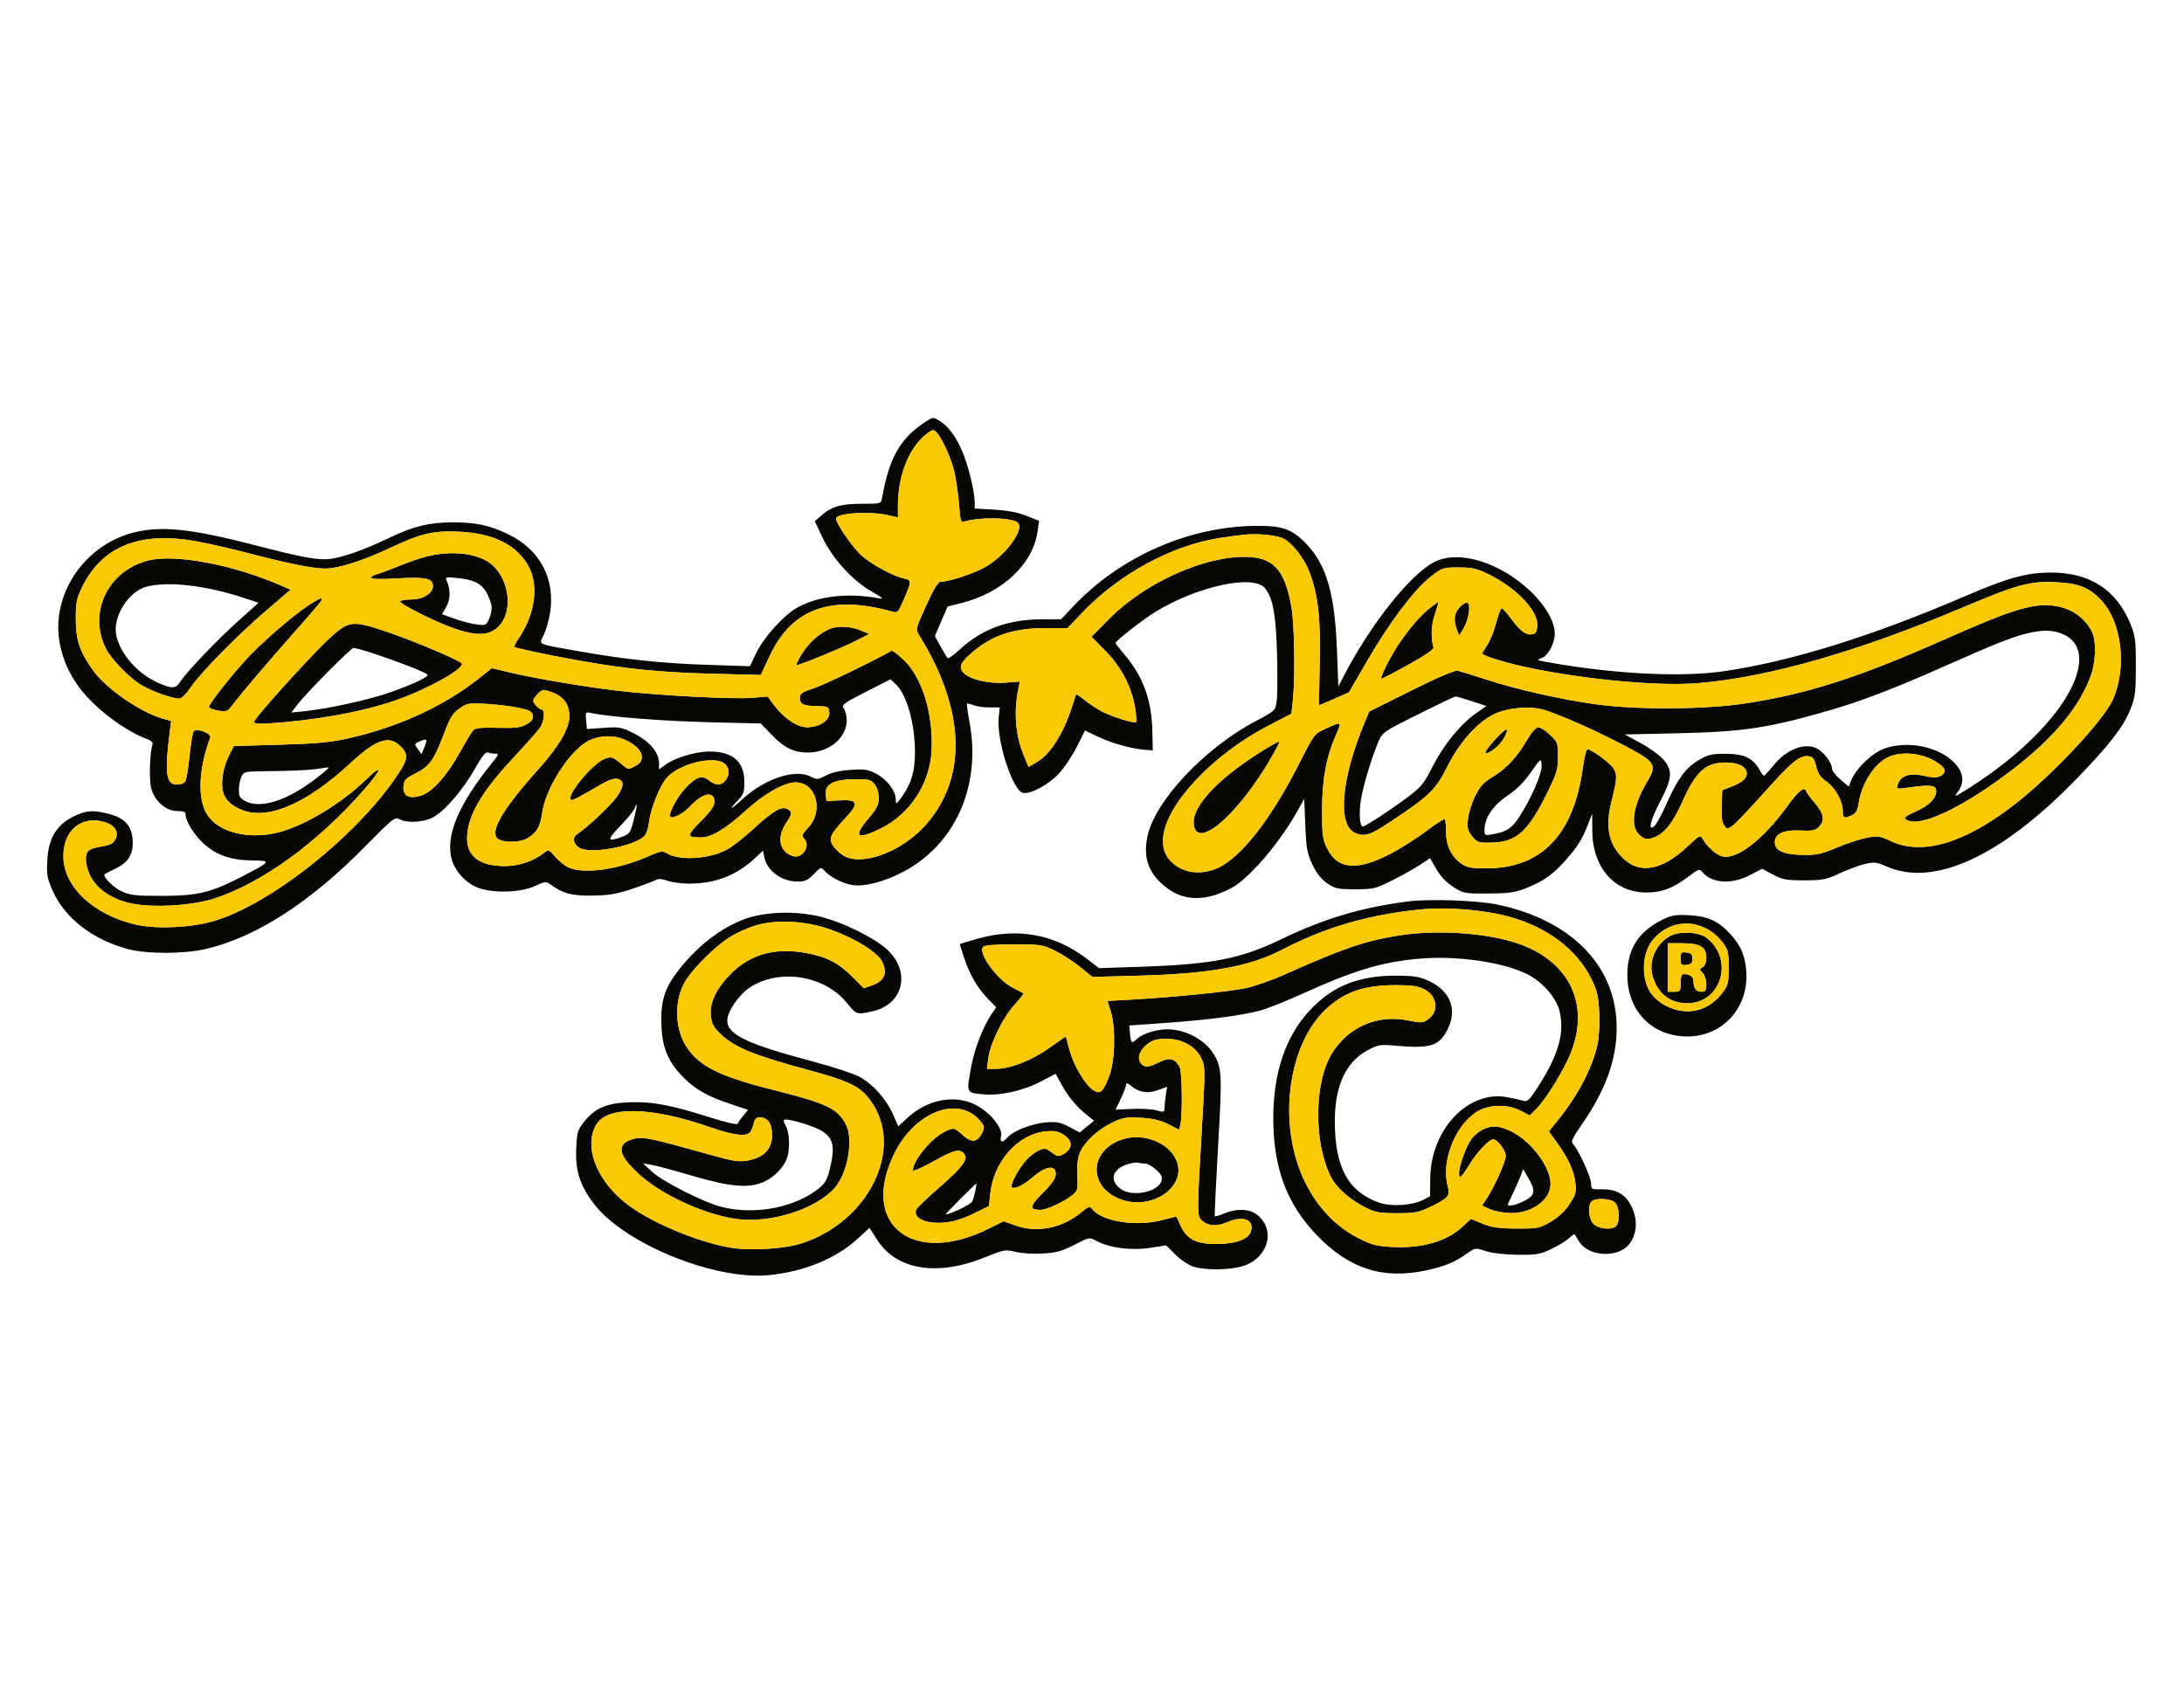
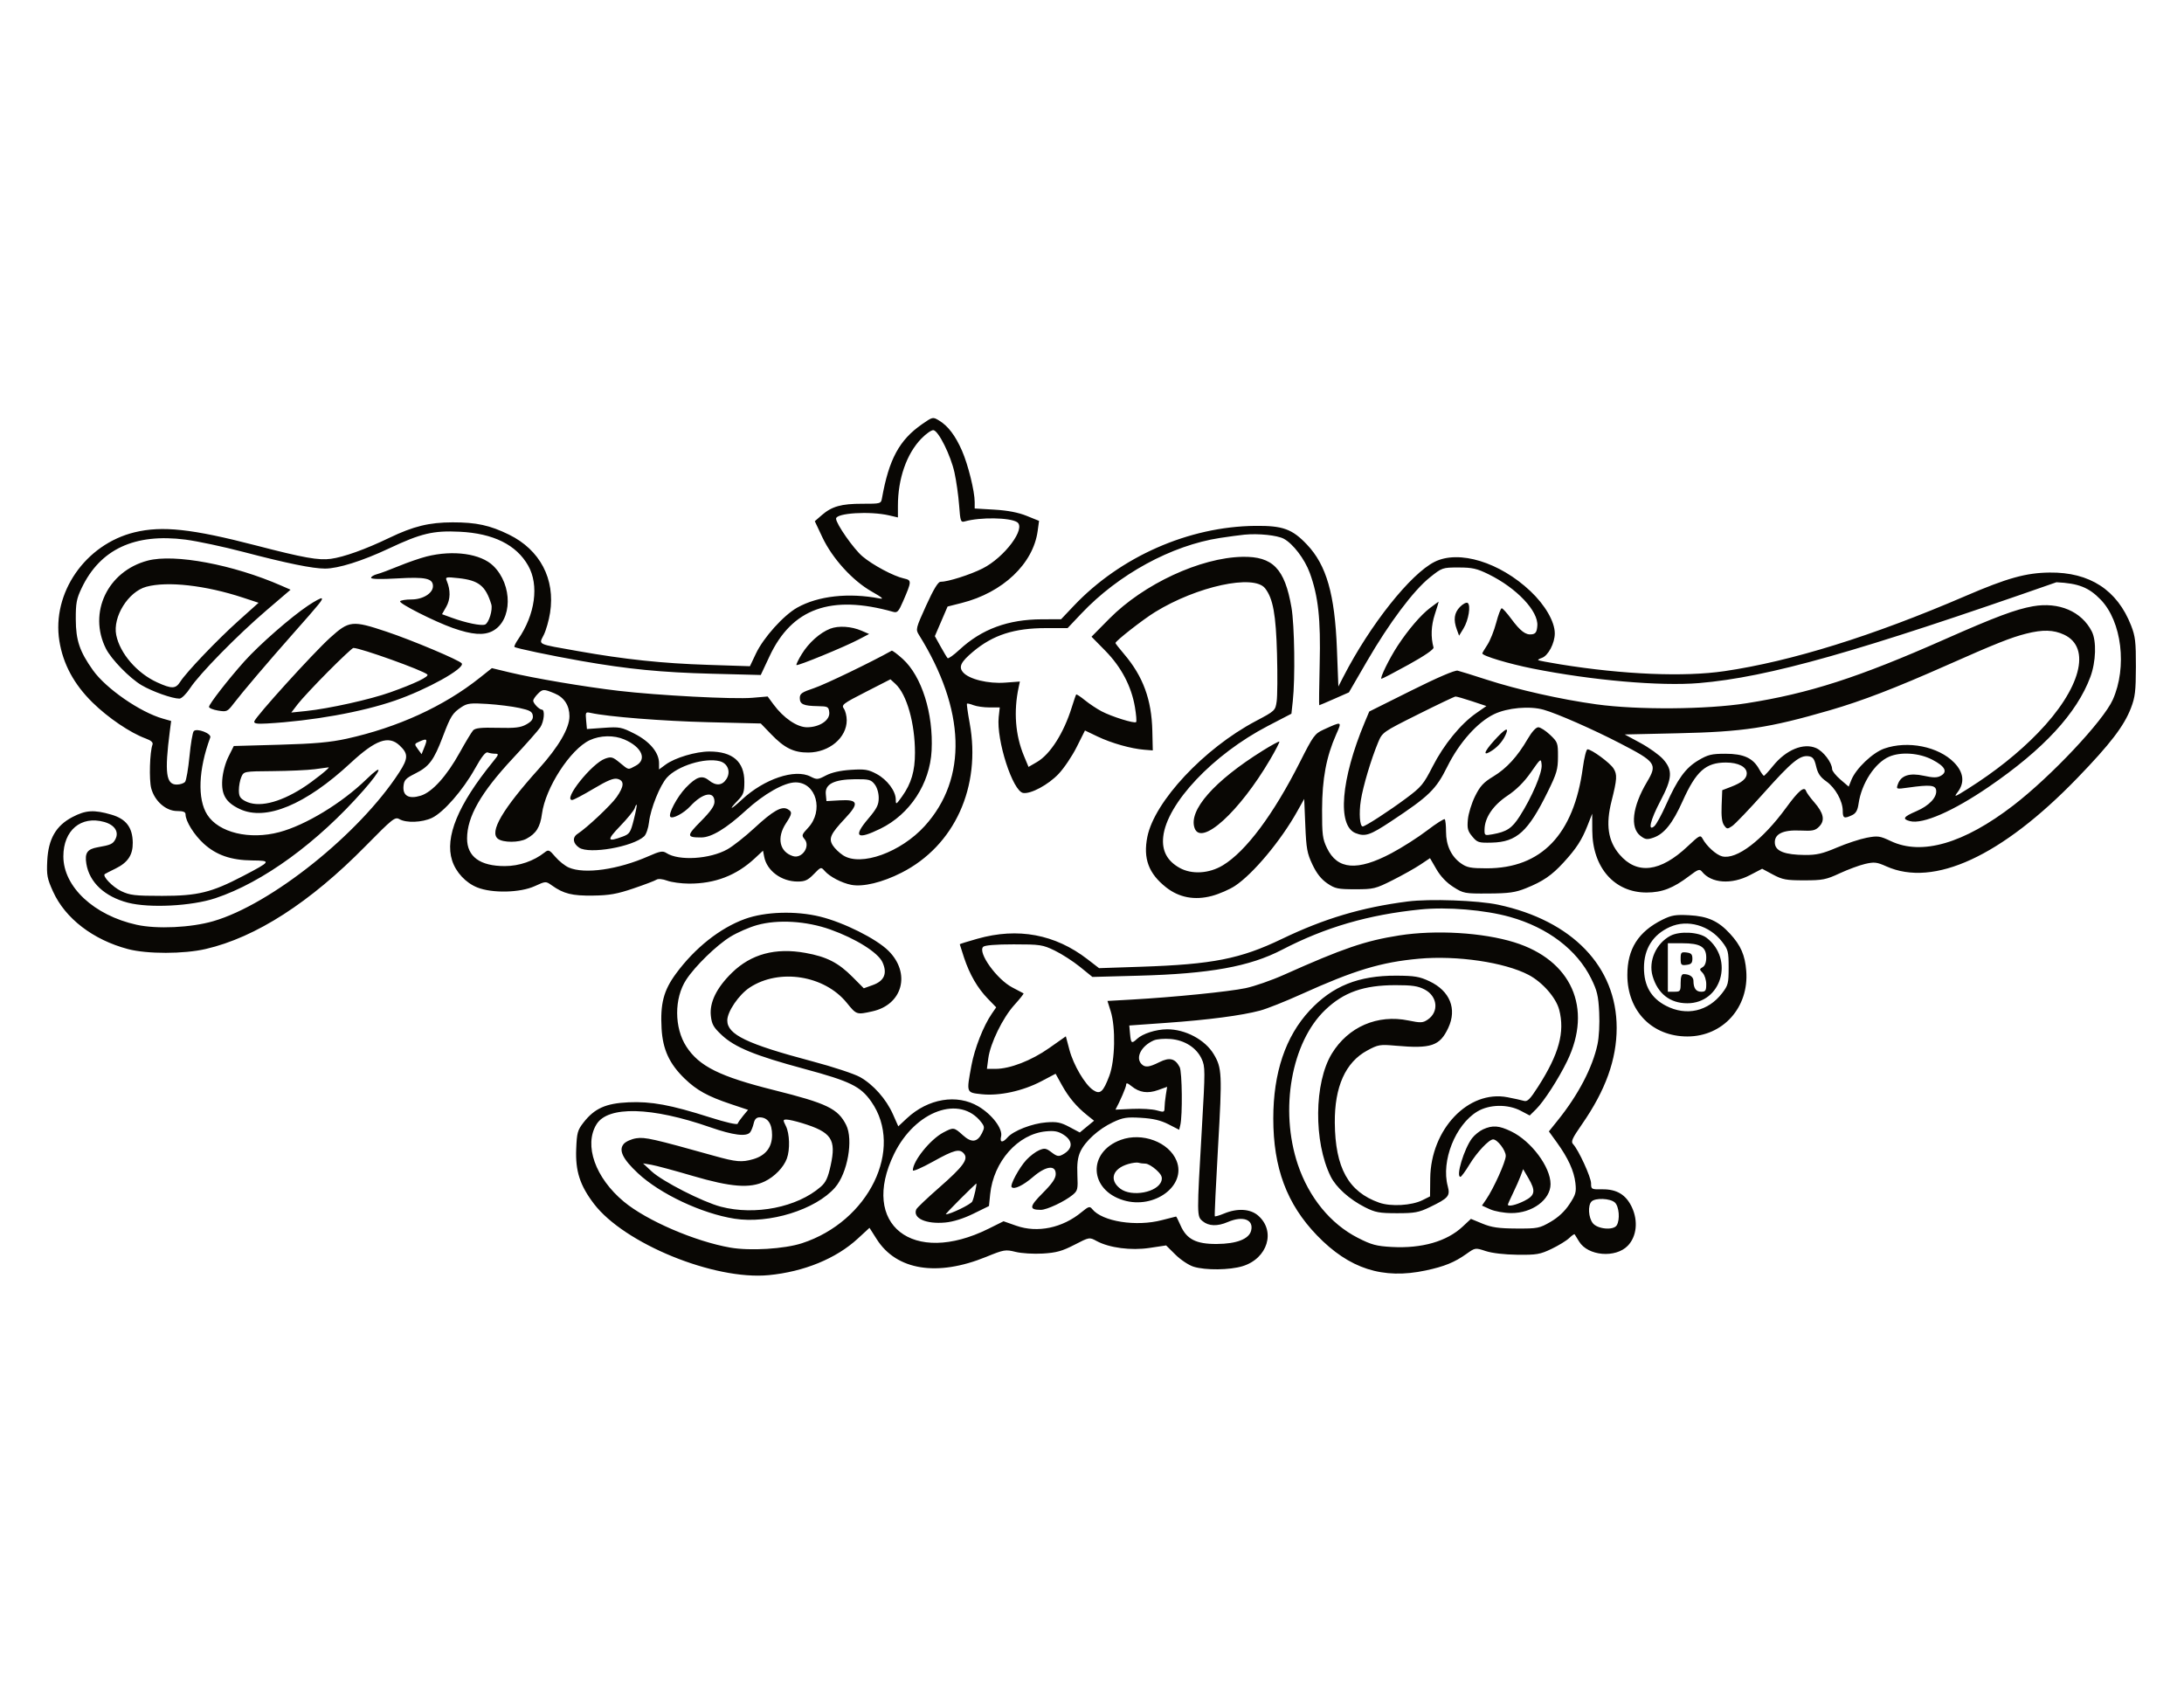
<svg xmlns="http://www.w3.org/2000/svg" width="160" height="124" viewBox="0 0 160 124" fill="none">
-   <path fill-rule="evenodd" clip-rule="evenodd" d="M67.55 31.076C65.885 32.235 65.126 33.635 64.614 36.497C64.542 36.901 64.516 36.908 63.169 36.906C61.633 36.903 60.939 37.099 60.197 37.745L59.692 38.185L60.248 39.365C60.977 40.913 62.466 42.549 63.867 43.34C64.611 43.761 64.783 43.91 64.453 43.846C62.169 43.407 59.934 43.655 58.402 44.517C57.399 45.081 55.931 46.715 55.379 47.882L54.94 48.809L51.884 48.709C48.518 48.6 45.788 48.312 42.343 47.701C39.26 47.154 39.471 47.255 39.839 46.509C40.006 46.17 40.213 45.442 40.299 44.891C40.685 42.416 39.563 40.283 37.29 39.168C35.893 38.483 34.89 38.265 33.156 38.268C31.439 38.271 30.29 38.553 28.515 39.406C26.778 40.242 25.19 40.812 24.238 40.941C23.344 41.064 22.249 40.868 18.74 39.957C14.056 38.742 11.876 38.507 9.858 38.998C6.25 39.877 3.785 43.441 4.35 46.963C4.62 48.647 5.423 50.136 6.776 51.464C7.927 52.594 9.542 53.688 10.668 54.101C11.072 54.249 11.23 54.391 11.172 54.55C10.971 55.089 10.912 57.116 11.077 57.747C11.324 58.686 12.154 59.417 12.974 59.417C13.427 59.417 13.593 59.483 13.593 59.665C13.593 60.159 14.22 61.167 14.927 61.81C15.848 62.647 16.93 63.022 18.476 63.037C19.902 63.051 19.876 63.095 17.804 64.179C15.496 65.385 14.488 65.633 11.875 65.633C9.884 65.633 9.521 65.59 8.88 65.285C8.255 64.986 7.487 64.193 7.674 64.039C7.707 64.012 8.062 63.829 8.463 63.633C9.37 63.189 9.739 62.632 9.726 61.727C9.709 60.612 9.234 59.993 8.153 59.68C6.881 59.311 6.278 59.349 5.302 59.861C4.097 60.492 3.54 61.463 3.461 63.069C3.41 64.121 3.456 64.368 3.886 65.316C4.779 67.288 6.818 68.854 9.375 69.531C10.772 69.901 13.465 69.898 15.078 69.523C18.743 68.672 22.718 66.114 26.762 62.003C28.77 59.962 28.939 59.828 29.262 60.013C29.769 60.304 30.922 60.26 31.64 59.923C32.485 59.526 33.911 57.896 34.787 56.327C35.292 55.423 35.575 55.065 35.735 55.128C35.86 55.178 36.104 55.219 36.278 55.219C36.562 55.219 36.544 55.278 36.1 55.824C33.556 58.954 32.575 61.329 33.122 63.04C33.398 63.905 34.12 64.679 34.968 65.017C36.064 65.454 38.107 65.407 39.172 64.921C39.98 64.552 39.987 64.552 40.422 64.861C41.288 65.478 41.91 65.633 43.437 65.612C44.642 65.596 45.201 65.497 46.406 65.088C47.222 64.811 47.983 64.522 48.097 64.445C48.22 64.364 48.54 64.394 48.879 64.519C49.194 64.635 49.91 64.733 50.468 64.735C52.381 64.744 53.952 64.138 55.312 62.869L55.898 62.322L55.985 62.771C56.183 63.796 57.248 64.583 58.437 64.583C58.974 64.583 59.189 64.484 59.619 64.04C60.139 63.503 60.148 63.5 60.424 63.815C60.788 64.231 61.67 64.69 62.364 64.825C63.224 64.992 64.643 64.649 66.045 63.936C69.932 61.96 71.894 57.648 71.037 52.969C70.899 52.219 70.811 51.581 70.84 51.551C70.87 51.521 71.084 51.571 71.316 51.662C71.549 51.753 72.077 51.828 72.49 51.828H73.242L73.165 52.534C72.982 54.216 74.196 57.978 74.96 58.094C75.521 58.179 76.791 57.497 77.547 56.703C77.944 56.286 78.543 55.399 78.877 54.731L79.485 53.517L80.406 53.958C81.417 54.442 82.854 54.849 83.828 54.927L84.453 54.977L84.42 53.545C84.367 51.251 83.741 49.551 82.347 47.914C82.001 47.509 81.718 47.146 81.718 47.109C81.718 46.962 83.723 45.393 84.609 44.847C87.686 42.949 91.855 42.047 92.68 43.1C93.263 43.844 93.476 45.014 93.554 47.913C93.595 49.445 93.584 51.007 93.529 51.384C93.431 52.061 93.41 52.081 91.988 52.833C88.211 54.831 84.576 58.715 84.055 61.307C83.737 62.893 84.147 63.999 85.428 65.008C86.379 65.758 87.517 65.972 88.779 65.638C89.316 65.496 90.08 65.163 90.478 64.9C91.806 64.019 93.832 61.594 95.031 59.45L95.546 58.529L95.627 60.467C95.697 62.172 95.76 62.518 96.15 63.341C96.456 63.988 96.79 64.411 97.231 64.713C97.806 65.106 98.008 65.148 99.286 65.148C100.63 65.148 100.771 65.114 102.031 64.479C102.761 64.111 103.675 63.598 104.06 63.34L104.762 62.87L105.232 63.68C105.537 64.206 105.973 64.663 106.472 64.981C107.216 65.455 107.299 65.471 109.05 65.46C110.556 65.45 111.016 65.385 111.796 65.071C113.037 64.572 113.679 64.132 114.546 63.187C115.479 62.169 115.882 61.548 116.302 60.483L116.644 59.613L116.65 60.847C116.662 63.559 118.274 65.395 120.635 65.387C121.767 65.383 122.577 65.069 123.751 64.179C124.411 63.678 124.516 63.644 124.696 63.868C125.376 64.714 126.848 64.819 128.197 64.115L129.095 63.647L129.886 64.072C130.579 64.443 130.862 64.496 132.174 64.495C133.52 64.495 133.783 64.443 134.775 63.981C135.382 63.699 136.221 63.389 136.639 63.292C137.309 63.137 137.495 63.158 138.192 63.47C141.673 65.029 146.648 62.729 152.188 56.998C154.606 54.496 155.61 53.184 156.115 51.867C156.419 51.074 156.471 50.637 156.476 48.841C156.48 47.025 156.433 46.619 156.125 45.829C155.11 43.224 153.095 41.913 150.156 41.946C148.417 41.966 147.048 42.348 143.984 43.668C137.197 46.592 131.242 48.448 126.328 49.17C123.378 49.604 118.922 49.419 114.301 48.671C113.444 48.533 112.718 48.394 112.687 48.362C112.657 48.331 112.775 48.259 112.949 48.202C113.415 48.049 113.906 47.122 113.904 46.4C113.902 45.547 113.199 44.329 112.121 43.31C109.871 41.185 106.881 40.27 105.101 41.16C103.336 42.043 100.374 45.772 98.421 49.57L98.049 50.294L97.943 47.549C97.789 43.534 97.178 41.404 95.749 39.897C94.664 38.752 93.977 38.505 91.953 38.526C87.082 38.577 82.084 40.779 78.671 44.378L77.734 45.367L76.328 45.371C73.848 45.377 71.914 46.092 70.288 47.602C69.865 47.995 69.475 48.272 69.422 48.218C69.369 48.163 69.137 47.777 68.906 47.361L68.487 46.605L68.954 45.52L69.42 44.436L70.452 44.175C73.464 43.415 75.693 41.303 76.02 38.899L76.121 38.16L75.209 37.791C74.596 37.544 73.822 37.395 72.851 37.338L71.406 37.253V36.782C71.406 35.993 70.924 34.042 70.475 33.018C69.989 31.91 69.451 31.201 68.792 30.805C68.341 30.534 68.323 30.538 67.55 31.076ZM67.493 32.137C66.415 33.251 65.781 35.075 65.781 37.059V37.908L65.135 37.758C63.726 37.431 61.25 37.584 61.25 37.997C61.25 38.373 62.536 40.212 63.181 40.758C63.934 41.396 65.461 42.211 66.217 42.378C66.802 42.508 66.799 42.573 66.157 44.056C65.83 44.811 65.736 44.91 65.43 44.824C60.878 43.543 58.019 44.571 56.377 48.078L55.733 49.451L52.124 49.358C48.485 49.264 45.991 49.021 42.612 48.428C40.4 48.04 37.781 47.49 37.689 47.395C37.652 47.357 37.772 47.107 37.956 46.84C39.209 45.023 39.504 42.867 38.696 41.442C37.826 39.909 36.141 39.075 33.672 38.955C31.742 38.861 30.851 39.072 28.498 40.18C26.544 41.099 24.775 41.656 23.809 41.656C22.908 41.656 21.018 41.27 17.857 40.442C16.377 40.054 14.459 39.645 13.595 39.534C9.867 39.053 7.334 40.235 5.978 43.09C5.607 43.869 5.547 44.191 5.552 45.37C5.558 46.914 5.832 47.725 6.81 49.102C7.763 50.444 10.266 52.177 11.933 52.648L12.538 52.82L12.44 53.575C12.05 56.606 12.163 57.479 12.945 57.479C13.195 57.479 13.471 57.388 13.56 57.277C13.648 57.166 13.793 56.32 13.883 55.397C13.972 54.474 14.112 53.649 14.195 53.563C14.428 53.323 15.511 53.74 15.404 54.029C14.534 56.373 14.45 58.544 15.185 59.691C16.023 61.001 18.274 61.544 20.46 60.965C22.377 60.458 25.044 58.84 26.837 57.097C28.116 55.855 27.991 56.35 26.637 57.891C23.27 61.724 19.271 64.638 15.781 65.803C14.041 66.383 10.941 66.542 9.367 66.132C7.663 65.687 6.549 64.643 6.326 63.282C6.196 62.487 6.391 62.205 7.164 62.071C8.107 61.907 8.274 61.831 8.453 61.484C8.734 60.941 8.403 60.432 7.629 60.216C5.931 59.744 4.642 60.832 4.642 62.739C4.642 64.969 6.885 67.062 10.014 67.751C11.499 68.079 13.989 67.962 15.625 67.487C19.856 66.26 26.32 61.092 29.232 56.608C29.915 55.556 29.922 55.221 29.275 54.613C28.469 53.856 27.519 54.196 25.689 55.894C22.387 58.96 19.478 60.17 17.565 59.272C16.55 58.795 16.207 58.223 16.282 57.135C16.32 56.592 16.503 55.908 16.736 55.439L17.127 54.654L20.477 54.56C23.043 54.488 24.196 54.384 25.4 54.119C29.135 53.294 32.515 51.748 35.135 49.665L36.035 48.949L37.335 49.262C39.137 49.695 42.798 50.314 45.307 50.609C48.193 50.949 53.742 51.239 55.111 51.122L56.238 51.026L56.666 51.606C57.404 52.607 58.394 53.281 59.124 53.281C60.042 53.28 60.816 52.76 60.752 52.187C60.706 51.775 60.653 51.746 59.906 51.733C58.86 51.715 58.593 51.594 58.593 51.138C58.593 50.815 58.744 50.711 59.648 50.409C60.435 50.146 63.868 48.491 65.324 47.672C65.374 47.645 65.741 47.918 66.139 48.28C67.527 49.542 68.387 52.275 68.25 54.984C68.126 57.417 66.661 59.654 64.499 60.712C62.777 61.553 62.477 61.315 63.597 59.993C64.24 59.234 64.375 58.968 64.375 58.456C64.375 58.087 64.254 57.684 64.075 57.457C63.808 57.116 63.653 57.077 62.63 57.087C61.097 57.103 60.43 57.444 60.498 58.174L60.547 58.69L61.522 58.634C62.874 58.557 62.959 58.842 61.914 59.954C60.841 61.096 60.69 61.428 61.013 61.938C61.152 62.158 61.491 62.484 61.766 62.662C63.062 63.503 65.996 62.447 67.753 60.506C70.898 57.031 70.741 51.992 67.315 46.5C67.073 46.112 67.093 46.03 67.851 44.361C68.383 43.189 68.723 42.625 68.896 42.625C69.439 42.625 71.057 42.113 71.98 41.649C73.593 40.837 75.194 38.689 74.51 38.252C73.974 37.91 71.816 37.879 70.688 38.197C70.38 38.284 70.354 38.211 70.264 37.007C70.212 36.301 70.059 35.224 69.924 34.613C69.65 33.368 68.771 31.591 68.392 31.515C68.255 31.487 67.851 31.767 67.493 32.137ZM91.171 39.17C90.828 39.204 90.019 39.312 89.375 39.411C85.826 39.956 81.939 42.075 79.223 44.947L78.212 46.016H76.638C74.299 46.016 72.753 46.514 71.288 47.741C70.382 48.501 70.21 48.86 70.561 49.262C71 49.763 72.395 50.103 73.635 50.011L74.716 49.931L74.626 50.355C74.249 52.121 74.383 53.863 75.013 55.375L75.35 56.186L75.969 55.826C76.938 55.264 77.929 53.708 78.515 51.828C78.667 51.34 78.814 50.913 78.842 50.88C78.869 50.847 79.158 51.037 79.485 51.303C79.811 51.568 80.361 51.933 80.707 52.115C81.462 52.509 83.114 53.024 83.232 52.901C83.279 52.852 83.239 52.355 83.144 51.796C82.885 50.273 82.145 48.867 80.974 47.675L79.964 46.647L81.274 45.322C83.781 42.788 87.941 40.854 91.015 40.794C93.243 40.751 94.122 41.657 94.613 44.501C94.838 45.808 94.893 49.693 94.709 51.372L94.609 52.288L92.89 53.181C88.863 55.275 85.475 58.863 85.217 61.309C85.109 62.329 85.504 63.074 86.422 63.584C87.315 64.08 88.581 64.003 89.59 63.392C91.278 62.37 93.299 59.661 95.235 55.827C96.201 53.912 96.319 53.749 96.95 53.46C98.337 52.827 98.324 52.822 97.886 53.811C97.164 55.441 96.862 57.052 96.856 59.306C96.851 61.152 96.89 61.455 97.214 62.131C97.976 63.717 99.436 63.834 101.936 62.508C102.719 62.093 103.897 61.341 104.554 60.838C105.212 60.334 105.792 59.966 105.843 60.019C105.895 60.073 105.937 60.487 105.937 60.939C105.937 61.937 106.323 62.752 107.031 63.251C107.468 63.56 107.752 63.614 108.915 63.614C112.926 63.614 115.296 61.138 115.957 56.255C116.058 55.508 116.212 54.896 116.299 54.896C116.599 54.896 117.944 55.883 118.205 56.295C118.488 56.742 118.468 57.08 118.062 58.69C117.625 60.418 117.801 61.608 118.638 62.593C119.921 64.103 121.635 63.898 123.648 61.994C124.5 61.189 124.574 61.152 124.732 61.444C125.026 61.991 125.726 62.625 126.158 62.737C127.21 63.01 129.12 61.556 130.875 59.145C131.767 57.921 132.191 57.571 132.315 57.957C132.353 58.075 132.616 58.436 132.899 58.76C133.601 59.563 133.716 60.097 133.281 60.547C132.988 60.85 132.799 60.891 131.888 60.847C130.588 60.785 129.952 61.114 130.029 61.808C130.091 62.365 130.777 62.624 132.224 62.637C133.079 62.644 133.521 62.542 134.568 62.095C135.278 61.792 136.261 61.468 136.752 61.375C137.571 61.22 137.718 61.24 138.523 61.621C140.791 62.693 143.874 61.794 147.5 59.004C150.271 56.871 154.097 52.803 154.785 51.258C155.848 48.874 155.441 45.528 153.895 43.93C153.026 43.032 152.268 42.734 150.655 42.656C148.719 42.562 147.821 42.804 143.809 44.498C136.162 47.728 129.59 49.613 124.47 50.044C121.638 50.282 116.636 49.846 112.285 48.98C110.519 48.628 108.593 48.048 108.593 47.868C108.593 47.834 108.761 47.551 108.965 47.24C109.169 46.929 109.461 46.199 109.613 45.618C109.765 45.038 109.946 44.562 110.016 44.562C110.085 44.562 110.392 44.902 110.699 45.316C111.383 46.242 111.774 46.537 112.229 46.471C112.504 46.43 112.588 46.298 112.624 45.849C112.712 44.775 111.121 43.09 109.062 42.076C108.201 41.652 107.865 41.575 106.853 41.575C105.677 41.575 105.648 41.585 104.744 42.309C103.548 43.267 101.776 45.631 100.137 48.458L98.821 50.726L97.754 51.196C97.167 51.455 96.669 51.667 96.647 51.667C96.625 51.667 96.64 50.304 96.68 48.639C96.761 45.354 96.577 43.669 95.952 41.966C95.581 40.954 94.725 39.831 94.05 39.47C93.57 39.213 92.193 39.07 91.171 39.17ZM31.25 40.769C30.777 40.889 29.863 41.204 29.218 41.471C28.574 41.737 27.853 42.005 27.617 42.065C27.381 42.126 27.187 42.246 27.187 42.332C27.187 42.43 27.9 42.446 29.114 42.375C31.174 42.254 31.718 42.372 31.718 42.942C31.718 43.462 30.984 43.917 30.144 43.917C29.731 43.917 29.356 43.978 29.311 44.053C29.217 44.211 31.837 45.537 33.178 46.01C34.581 46.504 35.449 46.569 36.093 46.226C37.543 45.455 37.571 42.86 36.144 41.461C35.227 40.56 33.209 40.276 31.25 40.769ZM10.82 41.071C7.884 41.844 6.441 44.884 7.758 47.516C8.151 48.301 9.506 49.691 10.377 50.202C11.172 50.668 12.624 51.182 13.145 51.182C13.3 51.182 13.644 50.845 13.927 50.415C14.625 49.357 17.378 46.55 19.51 44.724L21.287 43.203L20.632 42.916C17.092 41.362 12.786 40.553 10.82 41.071ZM32.731 42.559C33.015 43.24 33.001 43.914 32.692 44.455L32.382 44.997L33.105 45.26C34.151 45.64 35.257 45.866 35.534 45.756C35.813 45.645 36.114 44.665 35.991 44.268C35.574 42.916 35.072 42.517 33.587 42.356C32.659 42.256 32.611 42.268 32.731 42.559ZM10.716 42.987C9.395 43.348 8.246 45.194 8.515 46.524C8.787 47.872 10.034 49.316 11.508 49.989C12.585 50.481 12.869 50.474 13.204 49.947C13.649 49.246 15.912 46.876 17.479 45.472L18.943 44.16L17.792 43.781C15.049 42.879 12.258 42.566 10.716 42.987ZM22.564 44.371C21.308 45.21 18.989 47.239 17.91 48.443C16.722 49.769 15.312 51.583 15.312 51.785C15.312 51.875 15.611 51.998 15.976 52.058C16.608 52.162 16.662 52.139 17.109 51.554C17.758 50.705 19.604 48.533 21.475 46.418C23.495 44.134 23.659 43.931 23.566 43.834C23.523 43.79 23.072 44.031 22.564 44.371ZM104.752 44.55C104.086 45.057 103.164 46.134 102.394 47.307C101.784 48.236 101.052 49.73 101.208 49.727C101.274 49.725 102.171 49.257 103.203 48.686C104.363 48.045 105.056 47.568 105.02 47.438C104.81 46.669 104.843 45.841 105.116 45.006C105.283 44.496 105.409 44.078 105.397 44.078C105.384 44.078 105.094 44.291 104.752 44.55ZM106.954 44.466C106.533 44.901 106.464 45.405 106.728 46.121L106.893 46.571L107.211 46.052C107.588 45.437 107.769 44.331 107.519 44.171C107.424 44.11 107.17 44.243 106.954 44.466ZM148.931 44.417C147.67 44.639 146.169 45.201 142.489 46.83C136.15 49.636 132.535 50.802 127.952 51.521C125.012 51.982 119.981 52.018 116.953 51.601C114.347 51.242 111.185 50.531 108.906 49.791C107.918 49.47 106.964 49.174 106.787 49.133C106.588 49.086 105.295 49.641 103.388 50.593L100.311 52.128L99.984 52.906C98.232 57.09 97.951 60.502 99.314 61.038C100.012 61.312 100.363 61.195 101.903 60.176C104.701 58.324 105.198 57.841 106.034 56.157C106.906 54.403 108.237 52.91 109.453 52.323C110.425 51.852 112.056 51.705 113.083 51.995C114.06 52.27 116.689 53.424 118.66 54.444C121.338 55.83 121.438 55.974 120.651 57.3C119.586 59.093 119.401 60.638 120.178 61.235C120.533 61.508 120.665 61.527 121.127 61.369C121.916 61.1 122.538 60.322 123.27 58.69C124.255 56.496 124.963 55.864 126.441 55.864C127.354 55.864 127.968 56.185 127.968 56.661C127.968 57.038 127.618 57.335 126.813 57.645L126.171 57.891L126.126 59.018C126.095 59.799 126.149 60.241 126.303 60.458C126.509 60.75 126.55 60.754 126.905 60.513C127.115 60.371 128.161 59.277 129.229 58.081C131.269 55.797 131.863 55.311 132.502 55.404C132.814 55.45 132.922 55.596 133.051 56.148C133.171 56.665 133.355 56.936 133.792 57.243C134.454 57.708 135 58.687 135 59.41C135 59.946 135.102 59.993 135.68 59.721C135.966 59.586 136.088 59.37 136.16 58.872C136.375 57.392 137.349 55.894 138.393 55.438C139.254 55.062 140.608 55.157 141.573 55.663C142.503 56.149 142.706 56.546 142.175 56.84C141.911 56.986 141.625 56.984 140.934 56.833C139.894 56.604 139.265 56.809 139.039 57.45C138.908 57.823 138.913 57.824 139.805 57.699C141.376 57.477 141.791 57.517 141.842 57.892C141.914 58.41 141.332 59.027 140.391 59.431C139.441 59.837 139.334 60.005 139.925 60.158C140.863 60.402 143.083 59.434 145.703 57.641C149.712 54.896 152.149 52.258 153.141 49.591C153.552 48.484 153.6 46.954 153.244 46.258C152.494 44.791 150.835 44.082 148.931 44.417ZM24.184 46.722C22.934 47.853 18.698 52.527 18.627 52.855C18.593 53.009 18.828 53.046 19.564 53.004C22.889 52.814 26.494 52.169 28.929 51.328C31.281 50.517 34.053 48.975 33.831 48.604C33.698 48.382 30.206 46.908 28.32 46.278C25.806 45.438 25.576 45.463 24.184 46.722ZM60.818 46.061C60.067 46.355 59.247 47.087 58.736 47.921C58.488 48.325 58.313 48.686 58.349 48.723C58.431 48.807 61.848 47.403 62.89 46.857L63.672 46.448L63.125 46.211C62.372 45.884 61.426 45.823 60.818 46.061ZM148.437 46.422C147.321 46.705 146.181 47.159 142.645 48.728C138.822 50.424 136.425 51.346 134.055 52.035C129.585 53.332 127.724 53.614 122.912 53.721L119.027 53.808L120.177 54.43C120.81 54.772 121.556 55.306 121.836 55.617C122.556 56.42 122.518 57.017 121.64 58.682C120.907 60.071 120.694 60.955 121.196 60.526C121.339 60.404 121.723 59.704 122.049 58.971C122.898 57.064 123.482 56.26 124.422 55.703C125.124 55.287 125.392 55.221 126.406 55.221C127.738 55.22 128.426 55.535 128.876 56.351C129.021 56.615 129.178 56.832 129.224 56.832C129.271 56.833 129.573 56.506 129.897 56.105C130.846 54.932 132.12 54.405 133.042 54.803C133.576 55.033 134.214 55.87 134.221 56.349C134.222 56.482 134.496 56.825 134.829 57.11L135.435 57.63L135.633 57.135C135.965 56.307 137.186 55.143 138.038 54.843C139.757 54.238 142.015 54.69 143.164 55.87C143.86 56.586 143.948 57.336 143.418 58.033C143.118 58.426 143.191 58.402 144.16 57.792C146.16 56.531 147.885 55.156 149.305 53.691C152.434 50.462 153.236 47.445 151.216 46.498C150.443 46.136 149.651 46.114 148.437 46.422ZM24.035 49.204C23.086 50.159 22.092 51.224 21.825 51.571L21.34 52.202L22.428 52.09C24.099 51.916 27.119 51.245 28.593 50.72C30.404 50.075 31.466 49.562 31.305 49.412C30.982 49.109 26.409 47.469 25.888 47.469C25.817 47.469 24.983 48.25 24.035 49.204ZM63.423 50.693C61.749 51.549 61.627 51.642 61.821 51.916C61.937 52.079 62.031 52.463 62.031 52.768C62.031 54.046 60.751 55.122 59.218 55.132C58.148 55.138 57.464 54.8 56.483 53.78L55.736 53.004L51.891 52.91C48.555 52.828 44.542 52.511 43.276 52.229C42.899 52.145 42.884 52.17 42.94 52.776L42.998 53.41L44.232 53.323C45.39 53.241 45.528 53.267 46.484 53.753C47.606 54.324 48.281 55.136 48.281 55.913V56.371L48.764 56.015C49.447 55.513 50.972 55.057 51.972 55.057C53.675 55.057 54.531 55.798 54.531 57.271C54.531 58.032 54.468 58.215 54.062 58.634C53.326 59.395 53.514 59.359 54.354 58.579C55.985 57.063 58.24 56.305 59.376 56.891C59.843 57.131 59.912 57.126 60.51 56.811C60.922 56.594 61.562 56.449 62.331 56.4C63.354 56.334 63.611 56.375 64.217 56.7C64.998 57.118 65.625 57.957 65.625 58.584C65.625 58.97 65.654 58.955 66.094 58.336C66.762 57.398 67.031 56.482 67.031 55.147C67.031 52.993 66.432 50.874 65.607 50.111L65.234 49.767L63.423 50.693ZM39.375 50.859C39.203 51.037 39.062 51.25 39.062 51.332C39.062 51.526 39.51 51.989 39.698 51.989C39.939 51.989 39.861 52.859 39.581 53.285C39.437 53.505 38.538 54.521 37.584 55.543C35.226 58.069 34.218 59.832 34.218 61.433C34.218 62.76 35.171 63.454 36.987 63.451C38.036 63.45 39.102 63.083 39.907 62.445C40.18 62.229 40.247 62.257 40.686 62.774C40.95 63.085 41.394 63.438 41.672 63.558C42.828 64.057 45.274 63.711 47.495 62.734C48.357 62.354 48.552 62.319 48.823 62.495C49.729 63.085 52.005 62.944 53.293 62.22C53.704 61.988 54.59 61.29 55.262 60.667C56.621 59.408 57.265 59.039 57.693 59.275C58.057 59.477 58.042 59.613 57.578 60.32C56.885 61.375 57.107 62.41 58.093 62.721C58.759 62.931 59.39 61.999 58.939 61.472C58.714 61.208 58.735 61.143 59.197 60.651C60.37 59.399 59.799 57.318 58.282 57.318C57.457 57.318 55.962 58.164 54.635 59.382C53.206 60.694 52.122 61.35 51.38 61.353C50.286 61.355 50.282 61.239 51.346 60.166C52.066 59.44 52.343 59.044 52.343 58.741C52.343 57.917 51.48 58.076 50.567 59.068C50.097 59.578 49.277 60.015 49.111 59.844C48.927 59.654 49.609 58.367 50.243 57.708C51.025 56.895 51.435 56.765 51.937 57.172C52.455 57.593 52.912 57.557 53.221 57.069C53.554 56.543 53.318 55.921 52.727 55.767C51.644 55.487 49.648 56.103 48.865 56.961C48.35 57.526 47.662 59.235 47.547 60.237C47.498 60.668 47.339 61.131 47.194 61.267C46.369 62.039 43.165 62.599 42.428 62.1C41.962 61.785 41.914 61.346 42.316 61.087C42.997 60.647 44.757 58.991 45.172 58.4C45.731 57.602 45.752 57.195 45.241 57.063C44.955 56.989 44.51 57.171 43.478 57.786C42.719 58.239 42.016 58.609 41.916 58.609C41.219 58.609 43.354 55.927 44.328 55.581C44.778 55.42 44.885 55.449 45.404 55.876C46.079 56.43 45.989 56.413 46.57 56.102C47.423 55.646 47.032 54.733 45.745 54.177C44.978 53.846 43.973 53.866 43.202 54.228C41.785 54.893 39.955 57.717 39.704 59.626C39.577 60.591 39.278 61.069 38.562 61.451C38.021 61.74 36.864 61.742 36.483 61.454C35.83 60.96 36.799 59.299 39.482 56.314C40.928 54.704 41.718 53.349 41.718 52.476C41.718 51.684 41.332 51.09 40.627 50.799C39.822 50.465 39.752 50.469 39.375 50.859ZM103.878 52.34C101.283 53.637 101.271 53.646 100.955 54.403C100.442 55.637 99.855 57.608 99.694 58.642C99.548 59.581 99.618 60.547 99.833 60.547C100.02 60.547 101.745 59.428 103.007 58.489C104.123 57.66 104.289 57.46 104.958 56.148C105.774 54.55 107.008 53.039 108.143 52.249L108.894 51.726L107.834 51.373C107.251 51.179 106.709 51.024 106.629 51.029C106.549 51.033 105.311 51.623 103.878 52.34ZM33.828 51.79C33.152 52.235 33.021 52.44 32.437 53.978C31.781 55.705 31.437 56.163 30.418 56.672C29.723 57.019 29.602 57.148 29.561 57.59C29.494 58.304 29.956 58.561 30.825 58.292C31.664 58.032 32.722 56.861 33.681 55.131C34.105 54.365 34.546 53.636 34.659 53.51C34.817 53.336 35.246 53.29 36.456 53.321C37.745 53.353 38.145 53.305 38.564 53.069C38.945 52.855 39.069 52.685 39.033 52.424C38.993 52.133 38.818 52.034 38.047 51.866C37.531 51.753 36.476 51.621 35.703 51.572C34.492 51.494 34.231 51.525 33.828 51.79ZM111.923 54.129C111.166 55.432 110.373 56.298 109.401 56.884C108.68 57.319 108.431 57.59 108.063 58.333C107.814 58.835 107.578 59.598 107.538 60.028C107.476 60.694 107.524 60.881 107.861 61.284C108.228 61.725 108.326 61.756 109.285 61.732C111.118 61.688 111.954 60.926 113.395 57.992C114.049 56.66 114.135 56.365 114.137 55.437C114.14 54.43 114.117 54.365 113.557 53.834C113.236 53.53 112.848 53.281 112.695 53.281C112.526 53.281 112.223 53.614 111.923 54.129ZM109.458 54.26C108.671 55.13 108.613 55.452 109.331 54.971C109.788 54.664 110.159 54.211 110.346 53.73C110.543 53.226 110.22 53.419 109.458 54.26ZM30.753 54.316C30.343 54.495 30.34 54.507 30.61 54.876L30.885 55.253L31.088 54.746C31.334 54.134 31.293 54.081 30.753 54.316ZM92.507 54.994C88.947 57.215 87.052 59.371 87.516 60.669C88 62.019 90.793 59.483 93.045 55.65C93.451 54.959 93.757 54.365 93.725 54.332C93.692 54.298 93.144 54.596 92.507 54.994ZM112.151 56.587C111.651 57.301 111.093 57.856 110.432 58.297C109.386 58.995 108.77 59.903 108.757 60.767C108.75 61.212 108.77 61.225 109.336 61.123C110.388 60.934 110.765 60.685 111.33 59.806C112.224 58.414 112.997 56.604 112.94 56.034C112.89 55.531 112.889 55.532 112.151 56.587ZM23.047 56.355C22.531 56.421 21.154 56.483 19.986 56.493C17.869 56.51 17.862 56.512 17.681 56.922C17.581 57.148 17.5 57.582 17.5 57.886C17.5 58.336 17.586 58.486 17.96 58.686C18.891 59.183 20.408 58.841 22.146 57.743C22.927 57.25 24.285 56.169 24.062 56.218C24.019 56.227 23.562 56.289 23.047 56.355ZM46.498 59.209C46.447 59.375 45.97 59.962 45.438 60.513C44.427 61.561 44.465 61.719 45.624 61.287C46.122 61.101 46.194 60.992 46.432 60.049C46.576 59.48 46.671 58.991 46.642 58.961C46.614 58.932 46.549 59.043 46.498 59.209ZM103.125 66.044C99.751 66.479 97.024 67.291 93.906 68.79C90.87 70.25 88.836 70.651 83.579 70.826L80.517 70.929L79.672 70.277C77.295 68.442 74.569 67.934 71.601 68.775C70.892 68.975 70.312 69.156 70.312 69.177C70.312 69.198 70.453 69.638 70.625 70.156C71.037 71.393 71.609 72.382 72.365 73.163L72.981 73.799L72.659 74.267C72.051 75.149 71.4 76.801 71.169 78.052C70.793 80.084 70.777 80.04 71.914 80.164C73.203 80.304 74.926 79.931 76.283 79.217L77.333 78.665L77.793 79.495C78.294 80.398 78.858 81.07 79.645 81.701L80.151 82.106L79.628 82.537L79.105 82.968L78.341 82.562C77.705 82.223 77.422 82.167 76.64 82.228C75.615 82.307 74.24 82.842 73.815 83.327C73.446 83.748 73.228 83.714 73.34 83.253C73.474 82.699 72.683 81.652 71.681 81.058C70.11 80.126 67.992 80.479 66.437 81.93L65.809 82.517L65.418 81.635C64.926 80.524 63.982 79.458 63.003 78.907C62.586 78.673 61.019 78.155 59.52 77.758C54.711 76.482 53.281 75.794 53.281 74.758C53.281 74.112 54.129 72.869 54.929 72.345C57.091 70.928 60.4 71.451 62.035 73.468C62.747 74.347 62.754 74.35 63.91 74.093C66.133 73.601 66.743 71.302 65.089 69.657C64.196 68.771 61.806 67.576 60.078 67.153C58.295 66.716 56.06 66.786 54.574 67.325C52.746 67.988 50.899 69.453 49.517 71.337C48.617 72.562 48.364 73.528 48.467 75.349C48.552 76.884 49.038 77.938 50.16 79.023C51.043 79.876 51.852 80.322 53.534 80.885L54.803 81.31L54.449 81.735C54.254 81.969 54.07 82.234 54.04 82.324C54.007 82.42 53.167 82.228 52.004 81.858C49.117 80.94 47.713 80.681 46.036 80.757C44.381 80.832 43.551 81.205 42.748 82.237C42.312 82.798 42.26 82.985 42.213 84.175C42.148 85.799 42.486 86.845 43.511 88.191C45.736 91.111 52.327 93.802 56.316 93.419C58.897 93.171 61.252 92.206 62.837 90.747L63.699 89.953L64.232 90.79C65.679 93.064 68.659 93.545 72.238 92.084C73.55 91.548 73.656 91.53 74.402 91.715C74.837 91.823 75.725 91.877 76.397 91.837C77.383 91.778 77.813 91.659 78.708 91.198C79.806 90.631 79.807 90.631 80.333 90.916C81.264 91.422 82.856 91.629 84.22 91.424L85.43 91.242L86.119 91.924C86.498 92.298 87.094 92.694 87.445 92.802C88.313 93.071 90.089 93.051 91.032 92.762C92.866 92.199 93.482 90.195 92.171 89.055C91.6 88.559 90.655 88.501 89.684 88.903C89.335 89.047 89.026 89.138 88.997 89.105C88.968 89.071 89.076 86.761 89.237 83.971C89.541 78.671 89.522 78.245 88.921 77.236C88.288 76.172 86.829 75.395 85.488 75.408C84.675 75.416 83.71 75.726 83.297 76.112C82.904 76.48 82.852 76.443 82.788 75.749L82.731 75.129L85.467 74.935C88.527 74.718 90.965 74.397 92.317 74.036C92.814 73.903 94.166 73.366 95.321 72.843C99.215 71.081 101.181 70.487 103.95 70.237C106.741 69.984 110.219 70.497 111.983 71.42C112.993 71.949 113.994 73.089 114.226 73.974C114.654 75.609 114.212 77.225 112.683 79.61C112.09 80.536 111.897 80.729 111.641 80.651C111.469 80.599 110.929 80.48 110.441 80.386C107.575 79.832 104.816 82.729 104.779 86.329L104.765 87.65L104.218 87.923C103.415 88.323 101.898 88.411 101.037 88.108C98.788 87.316 97.815 85.561 97.788 82.247C97.766 79.616 98.57 77.825 100.156 76.966C100.966 76.527 101.086 76.507 102.265 76.611C104.856 76.84 105.481 76.627 106.101 75.303C106.753 73.911 106.224 72.599 104.723 71.889C103.997 71.546 103.636 71.485 102.287 71.479C99.523 71.468 97.614 72.237 95.942 74.035C94.175 75.938 93.281 78.593 93.281 81.94C93.281 85.563 94.271 88.212 96.481 90.505C98.845 92.956 101.301 93.748 104.451 93.076C105.821 92.783 106.559 92.483 107.434 91.861C108.076 91.404 108.081 91.404 108.844 91.655C109.305 91.808 110.229 91.915 111.171 91.925C112.572 91.941 112.831 91.896 113.671 91.493C114.186 91.246 114.766 90.89 114.959 90.703C115.153 90.515 115.332 90.392 115.359 90.429C115.385 90.467 115.531 90.703 115.684 90.955C116.327 92.015 118.354 92.191 119.251 91.265C119.902 90.592 120.024 89.452 119.553 88.446C119.122 87.526 118.445 87.116 117.382 87.131C116.586 87.142 116.562 87.129 116.562 86.692C116.562 86.243 115.64 84.234 115.244 83.821C115.07 83.639 115.176 83.401 115.894 82.368C117.624 79.878 118.437 77.619 118.437 75.3C118.437 70.821 115.184 67.442 109.756 66.281C108.262 65.962 104.743 65.836 103.125 66.044ZM104.062 66.628C100.246 67.013 97.098 67.93 93.924 69.579C91.55 70.813 88.632 71.341 83.413 71.481L80.03 71.572L79.117 70.831C78.614 70.424 77.781 69.887 77.265 69.638C76.387 69.213 76.198 69.185 74.265 69.185C72.935 69.185 72.14 69.25 72.025 69.368C71.617 69.79 73.03 71.753 74.166 72.344C74.582 72.56 74.95 72.754 74.984 72.775C75.019 72.796 74.716 73.178 74.311 73.626C73.458 74.568 72.548 76.434 72.402 77.54L72.301 78.307H72.931C73.992 78.307 75.557 77.7 76.86 76.784L78.084 75.923L78.347 76.913C78.642 78.023 79.482 79.453 80.077 79.855C80.594 80.206 80.821 80.008 81.269 78.817C81.692 77.696 81.742 75.273 81.369 74.084L81.132 73.331L82.949 73.228C86.007 73.055 90.015 72.652 91.25 72.394C91.894 72.259 93.16 71.819 94.062 71.415C98.389 69.478 100.021 68.921 102.5 68.532C105.177 68.111 108.627 68.317 110.937 69.035C115.129 70.337 116.694 73.851 114.811 77.736C114.183 79.03 113.104 80.701 112.53 81.266L112.066 81.723L111.414 81.379C110.46 80.876 109.107 80.9 108.223 81.434C106.617 82.407 105.568 85.054 106.06 86.894C106.253 87.616 106.12 87.774 104.761 88.431C103.944 88.826 103.643 88.882 102.343 88.882C101.046 88.881 100.75 88.826 99.994 88.443C98.86 87.868 97.878 86.985 97.485 86.188C96.228 83.643 96.269 79.32 97.57 77.19C98.77 75.225 100.915 74.297 103.181 74.763C104.082 74.948 104.237 74.941 104.594 74.699C105.431 74.133 105.319 72.993 104.378 72.497C103.884 72.236 103.459 72.172 102.232 72.174C99.903 72.177 98.45 72.687 97.092 73.982C94.609 76.346 93.73 81.287 95.076 85.304C95.887 87.723 97.471 89.663 99.47 90.683C100.474 91.196 100.835 91.293 101.965 91.355C104.166 91.474 105.988 90.951 107.149 89.868L107.76 89.297L108.606 89.646C109.278 89.923 109.791 89.997 111.093 90.004C112.644 90.012 112.781 89.986 113.593 89.515C114.161 89.186 114.631 88.748 114.976 88.223C115.439 87.522 115.49 87.342 115.415 86.674C115.315 85.789 114.884 84.845 114.062 83.706L113.471 82.889L114.133 82.065C115.626 80.208 116.668 78.212 117.033 76.513C117.146 75.983 117.198 75.01 117.157 74.172C117.096 72.95 117.009 72.581 116.568 71.687C115.527 69.579 113.385 67.953 110.625 67.177C108.78 66.659 106.031 66.429 104.062 66.628ZM121.796 67.375C120.022 68.254 119.217 69.523 119.22 71.436C119.223 74.08 121.036 75.933 123.619 75.933C126.224 75.933 128.138 73.802 127.93 71.133C127.841 69.975 127.531 69.265 126.74 68.404C125.885 67.474 125.111 67.123 123.75 67.051C122.756 66.998 122.459 67.047 121.796 67.375ZM55.456 67.775C54.89 67.933 54.016 68.315 53.513 68.624C52.495 69.248 50.924 70.776 50.271 71.776C49.382 73.138 49.388 75.298 50.285 76.678C51.222 78.12 52.734 78.87 56.694 79.861C60.588 80.834 61.385 81.219 61.988 82.416C62.529 83.491 62.092 85.952 61.174 87.002C59.754 88.626 56.348 89.681 53.812 89.284C51.411 88.908 48.356 87.469 46.73 85.949C45.614 84.906 45.302 84.254 45.7 83.8C45.85 83.628 46.264 83.445 46.619 83.391C47.256 83.295 47.845 83.428 52.322 84.68C53.934 85.13 54.337 85.165 55.176 84.924C56.086 84.663 56.562 84.055 56.562 83.154C56.562 82.317 56.241 81.859 55.654 81.859C55.416 81.859 55.288 81.989 55.215 82.303C55.159 82.547 55.044 82.838 54.959 82.949C54.695 83.295 53.718 83.173 52.022 82.582C47.736 81.087 44.536 81.006 43.699 82.37C42.762 83.898 43.608 86.291 45.702 88.034C47.366 89.419 50.916 90.951 53.505 91.402C54.954 91.654 57.463 91.501 58.752 91.081C63.652 89.487 66.255 84.159 63.824 80.699C63.04 79.583 62.28 79.213 58.915 78.305C55.306 77.333 53.837 76.73 52.873 75.829C52.269 75.264 52.145 75.043 52.077 74.421C51.97 73.441 52.496 72.366 53.619 71.268C55.024 69.895 56.803 69.414 59.005 69.811C60.569 70.093 61.416 70.526 62.461 71.578L63.282 72.404L63.942 72.167C64.788 71.863 65.023 71.305 64.647 70.49C64.32 69.782 62.69 68.76 60.831 68.098C59.073 67.472 56.983 67.346 55.456 67.775ZM122.343 67.908C121.097 68.466 120.437 69.503 120.437 70.902C120.437 72.224 120.961 73.125 122.059 73.69C123.548 74.457 125.133 74.098 126.162 72.762C126.603 72.19 126.64 72.044 126.64 70.88C126.64 69.716 126.603 69.57 126.162 68.998C125.233 67.791 123.628 67.333 122.343 67.908ZM122.376 68.557C121.325 69.111 120.75 70.406 121.068 71.504C121.443 72.794 122.343 73.501 123.612 73.501C126.109 73.501 127.061 70.284 125.029 68.708C124.473 68.277 123.061 68.196 122.376 68.557ZM122.187 70.88V72.656H122.656C123.098 72.656 123.125 72.62 123.125 72.01C123.125 71.561 123.192 71.365 123.346 71.365C123.772 71.365 124.062 71.563 124.062 71.853C124.062 72.39 124.248 72.656 124.626 72.656C124.947 72.656 125 72.579 125 72.103C125 71.798 124.881 71.427 124.737 71.278C124.491 71.023 124.491 70.997 124.737 70.854C124.903 70.759 125 70.5 125 70.155C125 69.368 124.559 69.104 123.246 69.104H122.187V70.88ZM123.125 70.234C123.125 70.691 123.166 70.735 123.554 70.689C123.895 70.648 123.984 70.555 123.984 70.234C123.984 69.914 123.895 69.82 123.554 69.78C123.166 69.733 123.125 69.778 123.125 70.234ZM84.531 76.218C83.613 76.619 83.165 77.477 83.625 77.952C83.889 78.225 84.178 78.195 84.942 77.812C85.684 77.441 86.094 77.543 86.424 78.18C86.605 78.53 86.639 81.729 86.469 82.427L86.386 82.769L85.601 82.367C85.036 82.078 84.475 81.945 83.597 81.893C82.536 81.829 82.265 81.873 81.521 82.225C80.479 82.718 79.498 83.607 79.143 84.379C78.953 84.793 78.893 85.269 78.929 86.081C78.976 87.12 78.949 87.235 78.591 87.532C78.007 88.017 76.692 88.637 76.25 88.636C75.374 88.634 75.4 88.397 76.391 87.403C77.093 86.697 77.343 86.33 77.343 86.009C77.343 85.322 76.623 85.415 75.681 86.224C74.945 86.855 74.299 87.163 74.114 86.972C73.973 86.826 74.663 85.547 75.19 84.978C75.452 84.695 75.871 84.376 76.123 84.269C76.523 84.097 76.638 84.117 77.04 84.424C77.428 84.72 77.557 84.746 77.852 84.585C78.602 84.177 78.633 83.597 77.929 83.138C77.532 82.88 77.247 82.825 76.621 82.885C74.568 83.082 72.785 85.095 72.54 87.49L72.452 88.357L71.311 88.917C70.58 89.276 69.838 89.508 69.248 89.564C67.84 89.695 66.852 89.247 67.126 88.6C67.173 88.489 67.928 87.771 68.804 87.005C70.554 85.473 70.953 84.932 70.629 84.529C70.31 84.131 69.913 84.231 68.349 85.102C67.538 85.554 66.875 85.841 66.875 85.74C66.875 85.063 68.143 83.483 69.095 82.976C69.85 82.573 69.892 82.579 70.536 83.163C71.173 83.741 71.599 83.695 71.941 83.013C72.134 82.626 72.129 82.533 71.9 82.232C70.339 80.178 67.048 81.367 65.499 84.543C62.98 89.71 66.864 92.779 72.424 90.017L73.52 89.472L74.455 89.8C76.01 90.345 77.834 89.964 79.242 88.799C79.747 88.382 79.836 88.356 80.013 88.577C80.749 89.493 83.241 89.887 85.135 89.385C85.676 89.242 86.137 89.125 86.16 89.125C86.183 89.125 86.329 89.417 86.485 89.773C86.927 90.787 87.625 91.145 89.14 91.136C90.597 91.127 91.509 90.772 91.659 90.153C91.856 89.342 91.055 89.05 89.945 89.528C89.189 89.855 88.546 89.833 88.107 89.466C87.674 89.103 87.674 89.131 88.055 82.56C88.296 78.408 88.295 78.144 88.036 77.581C87.66 76.761 86.794 76.205 85.759 76.118C85.298 76.079 84.746 76.125 84.531 76.218ZM82.5 79.479C82.5 79.645 82.053 80.683 81.719 81.295C81.719 81.296 82.268 81.271 82.94 81.239C83.612 81.208 84.42 81.256 84.737 81.346C85.272 81.499 85.312 81.486 85.314 81.16C85.315 80.967 85.358 80.543 85.41 80.217L85.505 79.623L84.838 79.861C84.078 80.132 83.472 80.043 82.898 79.576C82.6 79.335 82.5 79.31 82.5 79.479ZM57.574 82.497C57.85 83.049 57.886 84.22 57.646 84.876C57.41 85.522 56.743 86.21 56.015 86.558C54.93 87.078 53.541 86.969 50.744 86.148C49.402 85.753 48.035 85.385 47.707 85.331L47.109 85.231L47.734 85.813C48.524 86.548 51.477 88.056 52.812 88.406C55.321 89.062 58.397 88.45 60.122 86.95C60.501 86.621 60.654 86.292 60.853 85.388C61.276 83.466 60.924 82.944 58.76 82.281C58.294 82.138 57.782 82.021 57.623 82.021C57.355 82.021 57.351 82.053 57.574 82.497ZM108.658 82.734C108.393 82.854 108.027 83.148 107.844 83.388C107.256 84.161 106.634 86.223 106.992 86.216C107.056 86.215 107.355 85.808 107.656 85.311C108.199 84.414 109.085 83.474 109.387 83.474C109.699 83.474 110.312 84.275 110.312 84.682C110.312 85.103 109.43 87.063 108.874 87.876L108.568 88.323L109.167 88.593C109.496 88.742 110.187 88.867 110.703 88.872C112.244 88.888 113.593 87.895 113.593 86.746C113.593 85.49 112.174 83.594 110.703 82.885C109.816 82.458 109.35 82.423 108.658 82.734ZM82.109 83.51C79.66 84.407 79.785 87.176 82.308 87.934C84.573 88.614 86.931 86.861 86.195 85.042C85.641 83.672 83.677 82.935 82.109 83.51ZM82.656 85.278C81.507 85.615 81.238 86.443 82.069 87.081C82.903 87.722 84.827 87.359 85.087 86.513C85.171 86.237 85.085 86.054 84.705 85.703C84.434 85.454 84.08 85.25 83.916 85.25C83.753 85.25 83.525 85.22 83.411 85.184C83.296 85.147 82.957 85.19 82.656 85.278ZM111.407 86.134C111.31 86.399 111.059 86.968 110.849 87.399C110.64 87.83 110.468 88.213 110.468 88.25C110.468 88.419 111.055 88.288 111.669 87.98C112.467 87.581 112.524 87.256 111.963 86.299L111.585 85.653L111.407 86.134ZM70.352 87.838C69.73 88.457 69.252 88.963 69.292 88.963C69.624 88.963 71.123 88.236 71.228 88.023C71.356 87.764 71.592 86.698 71.519 86.708C71.5 86.711 70.975 87.219 70.352 87.838ZM116.593 88.027C116.314 88.316 116.367 89.201 116.688 89.611C117.033 90.051 118.205 90.156 118.442 89.768C118.694 89.356 118.616 88.389 118.308 88.1C117.974 87.788 116.87 87.741 116.593 88.027Z" fill="#090704" />
-   <path fill-rule="evenodd" clip-rule="evenodd" d="M67.493 32.136C66.416 33.25 65.781 35.074 65.781 37.059V37.908L65.135 37.758C63.726 37.431 61.25 37.583 61.25 37.997C61.25 38.373 62.536 40.212 63.181 40.758C63.934 41.396 65.461 42.21 66.217 42.378C66.802 42.507 66.799 42.573 66.157 44.056C65.83 44.811 65.736 44.91 65.43 44.824C60.879 43.543 58.019 44.57 56.377 48.077L55.733 49.451L52.124 49.358C48.485 49.264 45.992 49.021 42.612 48.428C40.401 48.04 37.781 47.49 37.689 47.395C37.652 47.357 37.772 47.107 37.956 46.84C39.209 45.023 39.504 42.867 38.696 41.442C37.826 39.908 36.142 39.074 33.672 38.955C31.742 38.861 30.851 39.072 28.498 40.18C26.544 41.099 24.775 41.656 23.809 41.656C22.908 41.656 21.018 41.27 17.857 40.441C16.377 40.053 14.46 39.645 13.595 39.534C9.867 39.053 7.335 40.235 5.978 43.09C5.608 43.869 5.547 44.191 5.552 45.37C5.559 46.913 5.832 47.725 6.81 49.102C7.763 50.444 10.266 52.176 11.933 52.648L12.538 52.82L12.441 53.575C12.05 56.606 12.163 57.479 12.945 57.479C13.195 57.479 13.471 57.388 13.56 57.277C13.648 57.166 13.793 56.32 13.883 55.397C13.972 54.474 14.112 53.649 14.195 53.563C14.428 53.322 15.511 53.74 15.404 54.029C14.534 56.372 14.45 58.544 15.185 59.691C16.023 61 18.274 61.544 20.46 60.965C22.377 60.458 25.044 58.84 26.837 57.097C28.116 55.854 27.991 56.35 26.637 57.891C23.27 61.723 19.271 64.638 15.781 65.803C14.041 66.383 10.942 66.542 9.367 66.131C7.663 65.687 6.549 64.643 6.326 63.282C6.196 62.487 6.392 62.205 7.164 62.071C8.108 61.907 8.274 61.831 8.454 61.484C8.734 60.941 8.403 60.431 7.63 60.216C5.931 59.744 4.643 60.832 4.643 62.739C4.643 64.968 6.886 67.061 10.014 67.751C11.499 68.079 13.99 67.961 15.625 67.487C19.857 66.259 26.32 61.092 29.232 56.608C29.915 55.556 29.922 55.221 29.275 54.613C28.47 53.856 27.519 54.196 25.69 55.894C22.388 58.96 19.478 60.169 17.566 59.272C16.55 58.795 16.207 58.223 16.282 57.134C16.32 56.591 16.503 55.908 16.736 55.439L17.127 54.653L20.477 54.559C23.044 54.487 24.196 54.384 25.401 54.118C29.135 53.294 32.515 51.748 35.136 49.664L36.035 48.949L37.335 49.261C39.137 49.695 42.798 50.314 45.307 50.609C48.193 50.949 53.742 51.239 55.111 51.122L56.238 51.026L56.666 51.605C57.405 52.606 58.395 53.281 59.124 53.28C60.043 53.279 60.816 52.76 60.752 52.187C60.706 51.774 60.654 51.746 59.906 51.733C58.861 51.715 58.593 51.594 58.593 51.138C58.593 50.815 58.745 50.711 59.648 50.409C60.435 50.146 63.869 48.491 65.325 47.672C65.374 47.644 65.741 47.918 66.139 48.28C67.527 49.542 68.387 52.275 68.25 54.983C68.127 57.417 66.661 59.654 64.499 60.711C62.777 61.553 62.478 61.315 63.597 59.993C64.24 59.234 64.375 58.967 64.375 58.456C64.375 58.087 64.254 57.684 64.075 57.456C63.808 57.116 63.653 57.077 62.63 57.087C61.097 57.103 60.43 57.443 60.498 58.174L60.547 58.69L61.522 58.634C62.875 58.557 62.959 58.842 61.914 59.954C60.841 61.096 60.69 61.428 61.013 61.938C61.152 62.158 61.492 62.484 61.766 62.662C63.063 63.503 65.996 62.447 67.753 60.506C70.898 57.031 70.741 51.992 67.315 46.5C67.073 46.112 67.093 46.03 67.851 44.36C68.383 43.188 68.723 42.625 68.896 42.625C69.439 42.625 71.057 42.112 71.98 41.648C73.593 40.837 75.194 38.689 74.51 38.252C73.974 37.91 71.816 37.879 70.688 38.197C70.381 38.284 70.355 38.211 70.265 37.007C70.212 36.301 70.059 35.224 69.924 34.613C69.65 33.368 68.772 31.591 68.392 31.515C68.256 31.487 67.851 31.767 67.493 32.136ZM91.172 39.17C90.828 39.203 90.019 39.312 89.375 39.411C85.826 39.956 81.939 42.075 79.223 44.947L78.212 46.015H76.639C74.299 46.015 72.753 46.514 71.289 47.741C70.382 48.501 70.21 48.86 70.562 49.262C71 49.763 72.396 50.103 73.635 50.011L74.716 49.931L74.626 50.355C74.249 52.121 74.383 53.863 75.013 55.375L75.35 56.186L75.969 55.826C76.939 55.263 77.929 53.708 78.515 51.828C78.667 51.339 78.814 50.913 78.842 50.88C78.869 50.847 79.159 51.037 79.485 51.302C79.811 51.568 80.361 51.933 80.708 52.114C81.462 52.509 83.114 53.023 83.233 52.9C83.279 52.852 83.24 52.355 83.144 51.796C82.886 50.273 82.145 48.867 80.974 47.675L79.965 46.647L81.275 45.322C83.781 42.788 87.941 40.854 91.015 40.794C93.243 40.751 94.123 41.657 94.613 44.5C94.839 45.808 94.893 49.693 94.709 51.371L94.609 52.287L92.89 53.181C88.863 55.275 85.475 58.863 85.217 61.309C85.109 62.329 85.504 63.074 86.422 63.584C87.315 64.08 88.582 64.003 89.591 63.392C91.278 62.37 93.299 59.661 95.235 55.826C96.201 53.911 96.319 53.749 96.95 53.46C98.337 52.826 98.324 52.821 97.886 53.811C97.164 55.441 96.862 57.052 96.856 59.305C96.852 61.152 96.89 61.455 97.215 62.131C97.976 63.717 99.436 63.834 101.936 62.508C102.719 62.093 103.897 61.341 104.554 60.837C105.212 60.334 105.792 59.966 105.844 60.019C105.895 60.072 105.937 60.486 105.937 60.939C105.937 61.937 106.323 62.752 107.031 63.251C107.469 63.56 107.752 63.614 108.915 63.614C112.926 63.614 115.296 61.138 115.957 56.255C116.058 55.507 116.212 54.895 116.299 54.895C116.599 54.895 117.944 55.883 118.205 56.294C118.489 56.741 118.468 57.08 118.062 58.69C117.625 60.418 117.801 61.608 118.639 62.593C119.921 64.102 121.635 63.898 123.649 61.994C124.5 61.189 124.574 61.151 124.732 61.444C125.026 61.99 125.726 62.625 126.158 62.737C127.21 63.01 129.12 61.555 130.875 59.145C131.767 57.921 132.191 57.571 132.316 57.957C132.353 58.075 132.616 58.436 132.9 58.76C133.602 59.563 133.716 60.097 133.281 60.546C132.988 60.85 132.799 60.89 131.888 60.847C130.588 60.785 129.952 61.114 130.029 61.808C130.092 62.365 130.777 62.624 132.224 62.636C133.079 62.644 133.521 62.542 134.568 62.095C135.278 61.792 136.261 61.468 136.752 61.375C137.571 61.219 137.718 61.24 138.523 61.62C140.791 62.693 143.874 61.794 147.5 59.004C150.271 56.871 154.098 52.802 154.786 51.258C155.848 48.874 155.441 45.528 153.895 43.93C153.026 43.032 152.268 42.734 150.655 42.656C148.719 42.562 147.821 42.804 143.809 44.498C136.163 47.728 129.59 49.612 124.47 50.044C121.638 50.282 116.636 49.845 112.285 48.98C110.519 48.628 108.594 48.048 108.594 47.868C108.594 47.834 108.761 47.551 108.965 47.24C109.169 46.929 109.461 46.199 109.613 45.618C109.765 45.037 109.946 44.562 110.016 44.562C110.085 44.562 110.392 44.901 110.699 45.316C111.383 46.242 111.774 46.537 112.229 46.47C112.504 46.43 112.588 46.298 112.624 45.848C112.712 44.775 111.121 43.09 109.062 42.076C108.201 41.651 107.865 41.575 106.854 41.575C105.677 41.575 105.649 41.585 104.744 42.309C103.548 43.267 101.776 45.631 100.137 48.457L98.821 50.726L97.754 51.196C97.168 51.455 96.669 51.666 96.647 51.666C96.625 51.666 96.64 50.304 96.68 48.639C96.761 45.354 96.577 43.669 95.953 41.966C95.582 40.954 94.725 39.831 94.05 39.47C93.57 39.213 92.194 39.07 91.172 39.17ZM31.25 40.769C30.777 40.888 29.863 41.204 29.218 41.47C28.574 41.737 27.853 42.004 27.617 42.065C27.381 42.126 27.187 42.246 27.187 42.332C27.187 42.43 27.9 42.446 29.114 42.375C31.174 42.253 31.718 42.372 31.718 42.942C31.718 43.462 30.984 43.916 30.144 43.916C29.731 43.916 29.357 43.978 29.312 44.053C29.217 44.211 31.837 45.536 33.178 46.009C34.581 46.504 35.449 46.568 36.093 46.225C37.543 45.455 37.571 42.86 36.145 41.46C35.227 40.56 33.209 40.275 31.25 40.769ZM10.82 41.071C7.885 41.844 6.441 44.884 7.758 47.516C8.151 48.301 9.506 49.691 10.377 50.202C11.172 50.668 12.624 51.182 13.146 51.182C13.3 51.182 13.645 50.844 13.928 50.415C14.625 49.357 17.378 46.55 19.511 44.724L21.287 43.203L20.632 42.915C17.092 41.362 12.786 40.552 10.82 41.071ZM22.564 44.371C21.308 45.21 18.989 47.239 17.91 48.443C16.723 49.769 15.312 51.583 15.312 51.785C15.312 51.874 15.611 51.997 15.976 52.058C16.608 52.162 16.662 52.139 17.109 51.554C17.758 50.705 19.605 48.532 21.475 46.418C23.495 44.134 23.66 43.931 23.566 43.834C23.523 43.79 23.072 44.031 22.564 44.371ZM104.752 44.55C104.086 45.056 103.164 46.134 102.394 47.307C101.784 48.235 101.052 49.73 101.208 49.726C101.274 49.725 102.172 49.257 103.203 48.686C104.363 48.044 105.056 47.568 105.02 47.438C104.811 46.669 104.843 45.841 105.116 45.006C105.283 44.495 105.41 44.078 105.397 44.078C105.384 44.078 105.094 44.29 104.752 44.55ZM106.954 44.465C106.533 44.901 106.464 45.404 106.728 46.121L106.893 46.571L107.211 46.052C107.588 45.437 107.769 44.331 107.519 44.171C107.424 44.11 107.17 44.243 106.954 44.465ZM148.932 44.417C147.67 44.639 146.169 45.201 142.489 46.83C136.15 49.635 132.535 50.802 127.952 51.521C125.012 51.981 119.981 52.018 116.953 51.601C114.347 51.242 111.185 50.531 108.906 49.791C107.918 49.47 106.964 49.174 106.787 49.132C106.588 49.086 105.296 49.641 103.388 50.592L100.311 52.127L99.985 52.906C98.232 57.089 97.951 60.502 99.314 61.038C100.012 61.312 100.363 61.195 101.903 60.176C104.701 58.324 105.198 57.84 106.035 56.157C106.906 54.403 108.237 52.91 109.453 52.322C110.425 51.852 112.056 51.705 113.084 51.994C114.061 52.269 116.689 53.424 118.66 54.444C121.338 55.829 121.439 55.974 120.651 57.3C119.587 59.093 119.401 60.638 120.178 61.235C120.533 61.508 120.666 61.526 121.127 61.369C121.916 61.1 122.538 60.322 123.271 58.69C124.255 56.495 124.963 55.864 126.442 55.864C127.355 55.864 127.969 56.185 127.969 56.661C127.969 57.037 127.619 57.335 126.813 57.644L126.172 57.891L126.126 59.018C126.095 59.798 126.149 60.241 126.303 60.458C126.51 60.75 126.55 60.754 126.905 60.513C127.115 60.371 128.161 59.276 129.229 58.081C131.269 55.797 131.864 55.311 132.502 55.404C132.814 55.45 132.922 55.596 133.051 56.148C133.171 56.665 133.355 56.936 133.793 57.243C134.454 57.708 135 58.687 135 59.41C135 59.946 135.103 59.993 135.681 59.72C135.966 59.586 136.088 59.37 136.161 58.872C136.375 57.392 137.349 55.894 138.393 55.438C139.255 55.062 140.608 55.157 141.573 55.663C142.503 56.149 142.706 56.546 142.176 56.84C141.912 56.986 141.625 56.984 140.935 56.832C139.894 56.604 139.265 56.809 139.04 57.45C138.909 57.823 138.913 57.824 139.805 57.699C141.376 57.477 141.791 57.517 141.843 57.892C141.914 58.41 141.332 59.027 140.391 59.43C139.441 59.837 139.334 60.005 139.925 60.158C140.863 60.402 143.083 59.434 145.703 57.64C149.712 54.895 152.149 52.258 153.141 49.591C153.553 48.484 153.6 46.954 153.244 46.258C152.494 44.79 150.835 44.082 148.932 44.417ZM24.184 46.721C22.934 47.852 18.698 52.527 18.627 52.855C18.593 53.009 18.828 53.046 19.564 53.004C22.889 52.814 26.494 52.169 28.93 51.328C31.282 50.516 34.053 48.975 33.831 48.603C33.698 48.382 30.206 46.908 28.32 46.278C25.806 45.438 25.576 45.463 24.184 46.721ZM60.818 46.061C60.067 46.355 59.248 47.087 58.736 47.92C58.488 48.325 58.314 48.686 58.349 48.723C58.431 48.807 61.849 47.403 62.89 46.857L63.672 46.448L63.125 46.211C62.372 45.884 61.426 45.823 60.818 46.061ZM39.375 50.859C39.203 51.037 39.062 51.249 39.062 51.332C39.062 51.526 39.511 51.989 39.698 51.989C39.94 51.989 39.861 52.859 39.581 53.285C39.437 53.505 38.539 54.521 37.584 55.543C35.226 58.069 34.218 59.832 34.218 61.433C34.218 62.759 35.171 63.454 36.987 63.451C38.036 63.45 39.102 63.082 39.907 62.445C40.18 62.229 40.247 62.257 40.686 62.774C40.95 63.085 41.394 63.438 41.672 63.558C42.829 64.057 45.275 63.711 47.495 62.734C48.357 62.354 48.552 62.319 48.823 62.495C49.73 63.084 52.005 62.944 53.293 62.219C53.704 61.988 54.59 61.29 55.262 60.667C56.621 59.408 57.265 59.039 57.693 59.275C58.057 59.477 58.042 59.613 57.578 60.32C56.885 61.375 57.107 62.41 58.093 62.721C58.759 62.93 59.39 61.999 58.94 61.471C58.715 61.208 58.735 61.143 59.197 60.65C60.37 59.399 59.799 57.317 58.282 57.317C57.457 57.317 55.962 58.164 54.635 59.382C53.206 60.694 52.122 61.35 51.38 61.352C50.286 61.355 50.283 61.238 51.346 60.166C52.066 59.44 52.343 59.044 52.343 58.74C52.343 57.917 51.48 58.075 50.567 59.067C50.097 59.578 49.277 60.015 49.111 59.843C48.927 59.653 49.609 58.367 50.243 57.708C51.025 56.894 51.436 56.764 51.937 57.172C52.455 57.593 52.912 57.557 53.221 57.069C53.555 56.543 53.318 55.921 52.727 55.767C51.644 55.486 49.648 56.103 48.865 56.961C48.35 57.526 47.662 59.235 47.547 60.237C47.498 60.668 47.339 61.131 47.194 61.267C46.369 62.039 43.165 62.598 42.428 62.099C41.962 61.784 41.914 61.346 42.316 61.086C42.998 60.646 44.757 58.991 45.172 58.399C45.731 57.602 45.752 57.195 45.241 57.063C44.955 56.988 44.51 57.171 43.478 57.786C42.719 58.239 42.017 58.609 41.916 58.609C41.219 58.609 43.354 55.927 44.328 55.58C44.779 55.42 44.885 55.449 45.404 55.875C46.08 56.43 45.989 56.413 46.57 56.102C47.424 55.646 47.032 54.733 45.745 54.177C44.978 53.846 43.973 53.866 43.202 54.228C41.785 54.893 39.955 57.717 39.704 59.626C39.578 60.59 39.279 61.069 38.563 61.451C38.022 61.74 36.864 61.742 36.484 61.454C35.83 60.96 36.799 59.299 39.482 56.314C40.929 54.704 41.718 53.349 41.718 52.476C41.718 51.684 41.332 51.09 40.628 50.798C39.822 50.465 39.753 50.469 39.375 50.859ZM33.828 51.79C33.152 52.235 33.022 52.44 32.437 53.978C31.781 55.704 31.437 56.163 30.418 56.672C29.723 57.019 29.602 57.148 29.561 57.589C29.494 58.304 29.956 58.561 30.825 58.292C31.664 58.032 32.722 56.861 33.681 55.131C34.106 54.365 34.546 53.636 34.66 53.51C34.817 53.335 35.246 53.29 36.456 53.321C37.745 53.353 38.145 53.305 38.564 53.069C38.946 52.855 39.069 52.685 39.033 52.424C38.993 52.133 38.818 52.034 38.047 51.866C37.531 51.753 36.476 51.621 35.703 51.571C34.492 51.494 34.232 51.524 33.828 51.79ZM111.924 54.129C111.166 55.431 110.373 56.297 109.401 56.884C108.681 57.319 108.431 57.589 108.063 58.333C107.814 58.835 107.578 59.598 107.538 60.028C107.476 60.694 107.524 60.881 107.861 61.284C108.229 61.725 108.326 61.756 109.285 61.732C111.118 61.687 111.954 60.926 113.395 57.992C114.05 56.659 114.135 56.365 114.138 55.437C114.14 54.429 114.117 54.365 113.557 53.834C113.236 53.53 112.848 53.281 112.695 53.281C112.526 53.281 112.223 53.614 111.924 54.129ZM109.459 54.26C108.671 55.13 108.614 55.452 109.331 54.971C109.788 54.664 110.159 54.211 110.346 53.73C110.543 53.226 110.221 53.418 109.459 54.26ZM92.507 54.993C88.947 57.215 87.052 59.371 87.516 60.669C88 62.019 90.793 59.483 93.046 55.65C93.452 54.958 93.757 54.365 93.725 54.332C93.692 54.298 93.144 54.596 92.507 54.993ZM104.062 66.627C100.247 67.013 97.098 67.93 93.924 69.579C91.55 70.812 88.632 71.34 83.413 71.481L80.03 71.572L79.117 70.831C78.614 70.424 77.781 69.886 77.265 69.638C76.387 69.213 76.198 69.185 74.265 69.185C72.935 69.185 72.14 69.25 72.026 69.368C71.618 69.789 73.03 71.753 74.166 72.344C74.582 72.56 74.95 72.754 74.984 72.775C75.019 72.796 74.716 73.178 74.311 73.626C73.458 74.567 72.548 76.434 72.402 77.54L72.301 78.307H72.931C73.992 78.307 75.557 77.7 76.86 76.784L78.084 75.923L78.347 76.913C78.642 78.023 79.483 79.453 80.077 79.855C80.594 80.205 80.821 80.008 81.27 78.817C81.692 77.696 81.743 75.273 81.369 74.083L81.133 73.331L82.949 73.228C86.007 73.055 90.015 72.652 91.25 72.394C91.894 72.259 93.16 71.819 94.062 71.415C98.389 69.478 100.021 68.921 102.5 68.531C105.177 68.111 108.628 68.317 110.937 69.034C115.13 70.337 116.694 73.85 114.811 77.735C114.184 79.03 113.104 80.7 112.53 81.266L112.066 81.723L111.414 81.379C110.46 80.876 109.107 80.899 108.224 81.434C106.617 82.407 105.568 85.054 106.06 86.894C106.253 87.616 106.12 87.774 104.761 88.431C103.944 88.826 103.643 88.882 102.344 88.882C101.046 88.881 100.75 88.826 99.994 88.442C98.86 87.867 97.878 86.985 97.485 86.188C96.228 83.643 96.269 79.319 97.57 77.19C98.77 75.225 100.915 74.297 103.181 74.763C104.082 74.948 104.238 74.941 104.594 74.699C105.431 74.133 105.319 72.992 104.379 72.496C103.884 72.236 103.459 72.172 102.233 72.174C99.903 72.176 98.451 72.687 97.092 73.981C94.61 76.346 93.73 81.287 95.076 85.304C95.887 87.723 97.472 89.662 99.47 90.683C100.474 91.196 100.835 91.293 101.965 91.354C104.166 91.474 105.989 90.951 107.149 89.868L107.761 89.297L108.607 89.646C109.278 89.923 109.791 89.997 111.094 90.004C112.644 90.012 112.781 89.985 113.594 89.515C114.161 89.186 114.631 88.747 114.977 88.223C115.439 87.522 115.491 87.341 115.415 86.674C115.315 85.789 114.885 84.845 114.062 83.706L113.471 82.888L114.133 82.065C115.626 80.208 116.668 78.212 117.033 76.513C117.147 75.983 117.198 75.009 117.157 74.171C117.096 72.95 117.009 72.581 116.568 71.687C115.528 69.578 113.385 67.953 110.625 67.177C108.78 66.659 106.031 66.428 104.062 66.627ZM55.456 67.774C54.89 67.933 54.016 68.315 53.513 68.624C52.495 69.248 50.925 70.776 50.272 71.776C49.382 73.137 49.388 75.298 50.285 76.678C51.222 78.12 52.734 78.87 56.695 79.86C60.588 80.834 61.385 81.219 61.988 82.416C62.529 83.491 62.092 85.952 61.174 87.002C59.755 88.625 56.349 89.681 53.812 89.284C51.411 88.908 48.356 87.469 46.731 85.949C45.615 84.906 45.302 84.254 45.7 83.799C45.85 83.628 46.264 83.444 46.619 83.391C47.256 83.295 47.845 83.428 52.322 84.679C53.934 85.13 54.337 85.165 55.176 84.924C56.086 84.662 56.562 84.055 56.562 83.154C56.562 82.317 56.241 81.859 55.654 81.859C55.417 81.859 55.288 81.989 55.215 82.303C55.159 82.547 55.044 82.838 54.959 82.949C54.695 83.295 53.718 83.173 52.023 82.582C47.736 81.087 44.537 81.006 43.699 82.37C42.762 83.897 43.608 86.291 45.702 88.034C47.366 89.419 50.916 90.951 53.505 91.401C54.954 91.654 57.464 91.5 58.752 91.081C63.652 89.486 66.255 84.159 63.824 80.699C63.04 79.583 62.281 79.213 58.915 78.305C55.306 77.332 53.837 76.73 52.874 75.829C52.27 75.263 52.145 75.043 52.077 74.421C51.97 73.441 52.496 72.366 53.62 71.268C55.025 69.895 56.803 69.413 59.005 69.811C60.57 70.093 61.416 70.525 62.461 71.578L63.282 72.404L63.942 72.166C64.788 71.863 65.023 71.305 64.647 70.49C64.32 69.782 62.69 68.76 60.831 68.098C59.074 67.472 56.983 67.346 55.456 67.774ZM122.344 67.908C121.097 68.466 120.437 69.503 120.437 70.902C120.437 72.224 120.961 73.124 122.059 73.69C123.549 74.457 125.134 74.098 126.163 72.762C126.604 72.189 126.64 72.044 126.64 70.88C126.64 69.716 126.604 69.57 126.163 68.998C125.233 67.791 123.629 67.333 122.344 67.908ZM122.376 68.557C121.325 69.111 120.75 70.406 121.069 71.504C121.443 72.794 122.343 73.501 123.612 73.501C126.109 73.501 127.061 70.284 125.029 68.708C124.473 68.276 123.061 68.196 122.376 68.557ZM122.187 70.88V72.656H122.656C123.099 72.656 123.125 72.62 123.125 72.01C123.125 71.56 123.192 71.364 123.346 71.364C123.772 71.364 124.062 71.563 124.062 71.853C124.062 72.39 124.249 72.656 124.626 72.656C124.948 72.656 125 72.579 125 72.102C125 71.798 124.882 71.427 124.737 71.277C124.491 71.023 124.491 70.996 124.737 70.854C124.903 70.758 125 70.5 125 70.154C125 69.368 124.56 69.104 123.246 69.104H122.187V70.88ZM123.125 70.234C123.125 70.691 123.167 70.735 123.554 70.689C123.895 70.648 123.984 70.554 123.984 70.234C123.984 69.914 123.895 69.82 123.554 69.779C123.167 69.733 123.125 69.778 123.125 70.234ZM84.531 76.218C83.614 76.619 83.165 77.477 83.625 77.952C83.889 78.225 84.178 78.195 84.942 77.812C85.684 77.441 86.094 77.543 86.424 78.18C86.605 78.529 86.639 81.728 86.469 82.427L86.386 82.769L85.602 82.367C85.036 82.078 84.475 81.945 83.597 81.892C82.536 81.829 82.265 81.873 81.521 82.225C80.479 82.717 79.498 83.606 79.143 84.379C78.953 84.793 78.893 85.269 78.93 86.081C78.976 87.12 78.949 87.234 78.591 87.532C78.008 88.017 76.692 88.637 76.25 88.636C75.374 88.634 75.401 88.397 76.391 87.402C77.093 86.697 77.344 86.33 77.344 86.009C77.344 85.322 76.624 85.415 75.681 86.224C74.945 86.855 74.299 87.163 74.114 86.971C73.973 86.826 74.663 85.547 75.19 84.978C75.452 84.695 75.872 84.376 76.123 84.268C76.523 84.097 76.638 84.117 77.041 84.424C77.428 84.72 77.557 84.746 77.852 84.585C78.602 84.177 78.633 83.597 77.93 83.138C77.532 82.88 77.248 82.825 76.621 82.885C74.569 83.082 72.785 85.095 72.541 87.49L72.452 88.357L71.311 88.917C70.58 89.275 69.838 89.508 69.248 89.563C67.84 89.695 66.852 89.246 67.126 88.6C67.174 88.489 67.928 87.771 68.804 87.005C70.554 85.472 70.953 84.932 70.629 84.529C70.31 84.131 69.913 84.231 68.349 85.102C67.538 85.554 66.875 85.841 66.875 85.74C66.875 85.063 68.143 83.483 69.095 82.976C69.85 82.573 69.892 82.579 70.537 83.163C71.173 83.741 71.6 83.695 71.941 83.012C72.135 82.626 72.13 82.533 71.901 82.232C70.339 80.178 67.048 81.366 65.499 84.543C62.98 89.71 66.864 92.779 72.424 90.017L73.52 89.472L74.455 89.8C76.01 90.345 77.835 89.964 79.242 88.799C79.747 88.382 79.836 88.356 80.013 88.576C80.749 89.493 83.241 89.886 85.136 89.385C85.676 89.242 86.138 89.125 86.161 89.125C86.183 89.125 86.33 89.417 86.485 89.773C86.927 90.786 87.626 91.145 89.14 91.136C90.597 91.127 91.509 90.771 91.66 90.153C91.857 89.341 91.055 89.049 89.946 89.528C89.189 89.855 88.547 89.833 88.108 89.466C87.674 89.103 87.674 89.131 88.055 82.56C88.296 78.408 88.295 78.143 88.036 77.581C87.66 76.761 86.794 76.205 85.759 76.118C85.298 76.079 84.746 76.124 84.531 76.218ZM108.658 82.734C108.393 82.854 108.027 83.147 107.844 83.387C107.256 84.16 106.634 86.223 106.992 86.216C107.056 86.215 107.355 85.808 107.656 85.311C108.199 84.414 109.085 83.474 109.387 83.474C109.699 83.474 110.312 84.275 110.312 84.681C110.312 85.103 109.43 87.063 108.874 87.876L108.568 88.323L109.167 88.593C109.496 88.741 110.187 88.867 110.703 88.872C112.244 88.887 113.594 87.895 113.594 86.746C113.594 85.49 112.174 83.593 110.703 82.885C109.816 82.457 109.35 82.423 108.658 82.734ZM82.109 83.51C79.66 84.407 79.785 87.176 82.308 87.933C84.574 88.614 86.931 86.861 86.195 85.042C85.642 83.672 83.677 82.935 82.109 83.51ZM116.594 88.027C116.314 88.316 116.367 89.201 116.689 89.611C117.033 90.05 118.205 90.155 118.442 89.768C118.694 89.356 118.617 88.389 118.308 88.1C117.974 87.788 116.87 87.741 116.594 88.027Z" fill="#F8C904" />
+   <path fill-rule="evenodd" clip-rule="evenodd" d="M67.55 31.076C65.885 32.235 65.126 33.635 64.614 36.497C64.542 36.901 64.516 36.908 63.169 36.906C61.633 36.903 60.939 37.099 60.197 37.745L59.692 38.185L60.248 39.365C60.977 40.913 62.466 42.549 63.867 43.34C64.611 43.761 64.783 43.91 64.453 43.846C62.169 43.407 59.934 43.655 58.402 44.517C57.399 45.081 55.931 46.715 55.379 47.882L54.94 48.809L51.884 48.709C48.518 48.6 45.788 48.312 42.343 47.701C39.26 47.154 39.471 47.255 39.839 46.509C40.006 46.17 40.213 45.442 40.299 44.891C40.685 42.416 39.563 40.283 37.29 39.168C35.893 38.483 34.89 38.265 33.156 38.268C31.439 38.271 30.29 38.553 28.515 39.406C26.778 40.242 25.19 40.812 24.238 40.941C23.344 41.064 22.249 40.868 18.74 39.957C14.056 38.742 11.876 38.507 9.858 38.998C6.25 39.877 3.785 43.441 4.35 46.963C4.62 48.647 5.423 50.136 6.776 51.464C7.927 52.594 9.542 53.688 10.668 54.101C11.072 54.249 11.23 54.391 11.172 54.55C10.971 55.089 10.912 57.116 11.077 57.747C11.324 58.686 12.154 59.417 12.974 59.417C13.427 59.417 13.593 59.483 13.593 59.665C13.593 60.159 14.22 61.167 14.927 61.81C15.848 62.647 16.93 63.022 18.476 63.037C19.902 63.051 19.876 63.095 17.804 64.179C15.496 65.385 14.488 65.633 11.875 65.633C9.884 65.633 9.521 65.59 8.88 65.285C8.255 64.986 7.487 64.193 7.674 64.039C7.707 64.012 8.062 63.829 8.463 63.633C9.37 63.189 9.739 62.632 9.726 61.727C9.709 60.612 9.234 59.993 8.153 59.68C6.881 59.311 6.278 59.349 5.302 59.861C4.097 60.492 3.54 61.463 3.461 63.069C3.41 64.121 3.456 64.368 3.886 65.316C4.779 67.288 6.818 68.854 9.375 69.531C10.772 69.901 13.465 69.898 15.078 69.523C18.743 68.672 22.718 66.114 26.762 62.003C28.77 59.962 28.939 59.828 29.262 60.013C29.769 60.304 30.922 60.26 31.64 59.923C32.485 59.526 33.911 57.896 34.787 56.327C35.292 55.423 35.575 55.065 35.735 55.128C35.86 55.178 36.104 55.219 36.278 55.219C36.562 55.219 36.544 55.278 36.1 55.824C33.556 58.954 32.575 61.329 33.122 63.04C33.398 63.905 34.12 64.679 34.968 65.017C36.064 65.454 38.107 65.407 39.172 64.921C39.98 64.552 39.987 64.552 40.422 64.861C41.288 65.478 41.91 65.633 43.437 65.612C44.642 65.596 45.201 65.497 46.406 65.088C47.222 64.811 47.983 64.522 48.097 64.445C48.22 64.364 48.54 64.394 48.879 64.519C49.194 64.635 49.91 64.733 50.468 64.735C52.381 64.744 53.952 64.138 55.312 62.869L55.898 62.322L55.985 62.771C56.183 63.796 57.248 64.583 58.437 64.583C58.974 64.583 59.189 64.484 59.619 64.04C60.139 63.503 60.148 63.5 60.424 63.815C60.788 64.231 61.67 64.69 62.364 64.825C63.224 64.992 64.643 64.649 66.045 63.936C69.932 61.96 71.894 57.648 71.037 52.969C70.899 52.219 70.811 51.581 70.84 51.551C70.87 51.521 71.084 51.571 71.316 51.662C71.549 51.753 72.077 51.828 72.49 51.828H73.242L73.165 52.534C72.982 54.216 74.196 57.978 74.96 58.094C75.521 58.179 76.791 57.497 77.547 56.703C77.944 56.286 78.543 55.399 78.877 54.731L79.485 53.517L80.406 53.958C81.417 54.442 82.854 54.849 83.828 54.927L84.453 54.977L84.42 53.545C84.367 51.251 83.741 49.551 82.347 47.914C82.001 47.509 81.718 47.146 81.718 47.109C81.718 46.962 83.723 45.393 84.609 44.847C87.686 42.949 91.855 42.047 92.68 43.1C93.263 43.844 93.476 45.014 93.554 47.913C93.595 49.445 93.584 51.007 93.529 51.384C93.431 52.061 93.41 52.081 91.988 52.833C88.211 54.831 84.576 58.715 84.055 61.307C83.737 62.893 84.147 63.999 85.428 65.008C86.379 65.758 87.517 65.972 88.779 65.638C89.316 65.496 90.08 65.163 90.478 64.9C91.806 64.019 93.832 61.594 95.031 59.45L95.546 58.529L95.627 60.467C95.697 62.172 95.76 62.518 96.15 63.341C96.456 63.988 96.79 64.411 97.231 64.713C97.806 65.106 98.008 65.148 99.286 65.148C100.63 65.148 100.771 65.114 102.031 64.479C102.761 64.111 103.675 63.598 104.06 63.34L104.762 62.87L105.232 63.68C105.537 64.206 105.973 64.663 106.472 64.981C107.216 65.455 107.299 65.471 109.05 65.46C110.556 65.45 111.016 65.385 111.796 65.071C113.037 64.572 113.679 64.132 114.546 63.187C115.479 62.169 115.882 61.548 116.302 60.483L116.644 59.613L116.65 60.847C116.662 63.559 118.274 65.395 120.635 65.387C121.767 65.383 122.577 65.069 123.751 64.179C124.411 63.678 124.516 63.644 124.696 63.868C125.376 64.714 126.848 64.819 128.197 64.115L129.095 63.647L129.886 64.072C130.579 64.443 130.862 64.496 132.174 64.495C133.52 64.495 133.783 64.443 134.775 63.981C135.382 63.699 136.221 63.389 136.639 63.292C137.309 63.137 137.495 63.158 138.192 63.47C141.673 65.029 146.648 62.729 152.188 56.998C154.606 54.496 155.61 53.184 156.115 51.867C156.419 51.074 156.471 50.637 156.476 48.841C156.48 47.025 156.433 46.619 156.125 45.829C155.11 43.224 153.095 41.913 150.156 41.946C148.417 41.966 147.048 42.348 143.984 43.668C137.197 46.592 131.242 48.448 126.328 49.17C123.378 49.604 118.922 49.419 114.301 48.671C113.444 48.533 112.718 48.394 112.687 48.362C112.657 48.331 112.775 48.259 112.949 48.202C113.415 48.049 113.906 47.122 113.904 46.4C113.902 45.547 113.199 44.329 112.121 43.31C109.871 41.185 106.881 40.27 105.101 41.16C103.336 42.043 100.374 45.772 98.421 49.57L98.049 50.294L97.943 47.549C97.789 43.534 97.178 41.404 95.749 39.897C94.664 38.752 93.977 38.505 91.953 38.526C87.082 38.577 82.084 40.779 78.671 44.378L77.734 45.367L76.328 45.371C73.848 45.377 71.914 46.092 70.288 47.602C69.865 47.995 69.475 48.272 69.422 48.218C69.369 48.163 69.137 47.777 68.906 47.361L68.487 46.605L68.954 45.52L69.42 44.436L70.452 44.175C73.464 43.415 75.693 41.303 76.02 38.899L76.121 38.16L75.209 37.791C74.596 37.544 73.822 37.395 72.851 37.338L71.406 37.253V36.782C71.406 35.993 70.924 34.042 70.475 33.018C69.989 31.91 69.451 31.201 68.792 30.805C68.341 30.534 68.323 30.538 67.55 31.076ZM67.493 32.137C66.415 33.251 65.781 35.075 65.781 37.059V37.908L65.135 37.758C63.726 37.431 61.25 37.584 61.25 37.997C61.25 38.373 62.536 40.212 63.181 40.758C63.934 41.396 65.461 42.211 66.217 42.378C66.802 42.508 66.799 42.573 66.157 44.056C65.83 44.811 65.736 44.91 65.43 44.824C60.878 43.543 58.019 44.571 56.377 48.078L55.733 49.451L52.124 49.358C48.485 49.264 45.991 49.021 42.612 48.428C40.4 48.04 37.781 47.49 37.689 47.395C37.652 47.357 37.772 47.107 37.956 46.84C39.209 45.023 39.504 42.867 38.696 41.442C37.826 39.909 36.141 39.075 33.672 38.955C31.742 38.861 30.851 39.072 28.498 40.18C26.544 41.099 24.775 41.656 23.809 41.656C22.908 41.656 21.018 41.27 17.857 40.442C16.377 40.054 14.459 39.645 13.595 39.534C9.867 39.053 7.334 40.235 5.978 43.09C5.607 43.869 5.547 44.191 5.552 45.37C5.558 46.914 5.832 47.725 6.81 49.102C7.763 50.444 10.266 52.177 11.933 52.648L12.538 52.82L12.44 53.575C12.05 56.606 12.163 57.479 12.945 57.479C13.195 57.479 13.471 57.388 13.56 57.277C13.648 57.166 13.793 56.32 13.883 55.397C13.972 54.474 14.112 53.649 14.195 53.563C14.428 53.323 15.511 53.74 15.404 54.029C14.534 56.373 14.45 58.544 15.185 59.691C16.023 61.001 18.274 61.544 20.46 60.965C22.377 60.458 25.044 58.84 26.837 57.097C28.116 55.855 27.991 56.35 26.637 57.891C23.27 61.724 19.271 64.638 15.781 65.803C14.041 66.383 10.941 66.542 9.367 66.132C7.663 65.687 6.549 64.643 6.326 63.282C6.196 62.487 6.391 62.205 7.164 62.071C8.107 61.907 8.274 61.831 8.453 61.484C8.734 60.941 8.403 60.432 7.629 60.216C5.931 59.744 4.642 60.832 4.642 62.739C4.642 64.969 6.885 67.062 10.014 67.751C11.499 68.079 13.989 67.962 15.625 67.487C19.856 66.26 26.32 61.092 29.232 56.608C29.915 55.556 29.922 55.221 29.275 54.613C28.469 53.856 27.519 54.196 25.689 55.894C22.387 58.96 19.478 60.17 17.565 59.272C16.55 58.795 16.207 58.223 16.282 57.135C16.32 56.592 16.503 55.908 16.736 55.439L17.127 54.654L20.477 54.56C23.043 54.488 24.196 54.384 25.4 54.119C29.135 53.294 32.515 51.748 35.135 49.665L36.035 48.949L37.335 49.262C39.137 49.695 42.798 50.314 45.307 50.609C48.193 50.949 53.742 51.239 55.111 51.122L56.238 51.026L56.666 51.606C57.404 52.607 58.394 53.281 59.124 53.281C60.042 53.28 60.816 52.76 60.752 52.187C60.706 51.775 60.653 51.746 59.906 51.733C58.86 51.715 58.593 51.594 58.593 51.138C58.593 50.815 58.744 50.711 59.648 50.409C60.435 50.146 63.868 48.491 65.324 47.672C65.374 47.645 65.741 47.918 66.139 48.28C67.527 49.542 68.387 52.275 68.25 54.984C68.126 57.417 66.661 59.654 64.499 60.712C62.777 61.553 62.477 61.315 63.597 59.993C64.24 59.234 64.375 58.968 64.375 58.456C64.375 58.087 64.254 57.684 64.075 57.457C63.808 57.116 63.653 57.077 62.63 57.087C61.097 57.103 60.43 57.444 60.498 58.174L60.547 58.69L61.522 58.634C62.874 58.557 62.959 58.842 61.914 59.954C60.841 61.096 60.69 61.428 61.013 61.938C61.152 62.158 61.491 62.484 61.766 62.662C63.062 63.503 65.996 62.447 67.753 60.506C70.898 57.031 70.741 51.992 67.315 46.5C67.073 46.112 67.093 46.03 67.851 44.361C68.383 43.189 68.723 42.625 68.896 42.625C69.439 42.625 71.057 42.113 71.98 41.649C73.593 40.837 75.194 38.689 74.51 38.252C73.974 37.91 71.816 37.879 70.688 38.197C70.38 38.284 70.354 38.211 70.264 37.007C70.212 36.301 70.059 35.224 69.924 34.613C69.65 33.368 68.771 31.591 68.392 31.515C68.255 31.487 67.851 31.767 67.493 32.137ZM91.171 39.17C90.828 39.204 90.019 39.312 89.375 39.411C85.826 39.956 81.939 42.075 79.223 44.947L78.212 46.016H76.638C74.299 46.016 72.753 46.514 71.288 47.741C70.382 48.501 70.21 48.86 70.561 49.262C71 49.763 72.395 50.103 73.635 50.011L74.716 49.931L74.626 50.355C74.249 52.121 74.383 53.863 75.013 55.375L75.35 56.186L75.969 55.826C76.938 55.264 77.929 53.708 78.515 51.828C78.667 51.34 78.814 50.913 78.842 50.88C78.869 50.847 79.158 51.037 79.485 51.303C79.811 51.568 80.361 51.933 80.707 52.115C81.462 52.509 83.114 53.024 83.232 52.901C83.279 52.852 83.239 52.355 83.144 51.796C82.885 50.273 82.145 48.867 80.974 47.675L79.964 46.647L81.274 45.322C83.781 42.788 87.941 40.854 91.015 40.794C93.243 40.751 94.122 41.657 94.613 44.501C94.838 45.808 94.893 49.693 94.709 51.372L94.609 52.288L92.89 53.181C88.863 55.275 85.475 58.863 85.217 61.309C85.109 62.329 85.504 63.074 86.422 63.584C87.315 64.08 88.581 64.003 89.59 63.392C91.278 62.37 93.299 59.661 95.235 55.827C96.201 53.912 96.319 53.749 96.95 53.46C98.337 52.827 98.324 52.822 97.886 53.811C97.164 55.441 96.862 57.052 96.856 59.306C96.851 61.152 96.89 61.455 97.214 62.131C97.976 63.717 99.436 63.834 101.936 62.508C102.719 62.093 103.897 61.341 104.554 60.838C105.212 60.334 105.792 59.966 105.843 60.019C105.895 60.073 105.937 60.487 105.937 60.939C105.937 61.937 106.323 62.752 107.031 63.251C107.468 63.56 107.752 63.614 108.915 63.614C112.926 63.614 115.296 61.138 115.957 56.255C116.058 55.508 116.212 54.896 116.299 54.896C116.599 54.896 117.944 55.883 118.205 56.295C118.488 56.742 118.468 57.08 118.062 58.69C117.625 60.418 117.801 61.608 118.638 62.593C119.921 64.103 121.635 63.898 123.648 61.994C124.5 61.189 124.574 61.152 124.732 61.444C125.026 61.991 125.726 62.625 126.158 62.737C127.21 63.01 129.12 61.556 130.875 59.145C131.767 57.921 132.191 57.571 132.315 57.957C132.353 58.075 132.616 58.436 132.899 58.76C133.601 59.563 133.716 60.097 133.281 60.547C132.988 60.85 132.799 60.891 131.888 60.847C130.588 60.785 129.952 61.114 130.029 61.808C130.091 62.365 130.777 62.624 132.224 62.637C133.079 62.644 133.521 62.542 134.568 62.095C135.278 61.792 136.261 61.468 136.752 61.375C137.571 61.22 137.718 61.24 138.523 61.621C140.791 62.693 143.874 61.794 147.5 59.004C150.271 56.871 154.097 52.803 154.785 51.258C155.848 48.874 155.441 45.528 153.895 43.93C153.026 43.032 152.268 42.734 150.655 42.656C136.162 47.728 129.59 49.613 124.47 50.044C121.638 50.282 116.636 49.846 112.285 48.98C110.519 48.628 108.593 48.048 108.593 47.868C108.593 47.834 108.761 47.551 108.965 47.24C109.169 46.929 109.461 46.199 109.613 45.618C109.765 45.038 109.946 44.562 110.016 44.562C110.085 44.562 110.392 44.902 110.699 45.316C111.383 46.242 111.774 46.537 112.229 46.471C112.504 46.43 112.588 46.298 112.624 45.849C112.712 44.775 111.121 43.09 109.062 42.076C108.201 41.652 107.865 41.575 106.853 41.575C105.677 41.575 105.648 41.585 104.744 42.309C103.548 43.267 101.776 45.631 100.137 48.458L98.821 50.726L97.754 51.196C97.167 51.455 96.669 51.667 96.647 51.667C96.625 51.667 96.64 50.304 96.68 48.639C96.761 45.354 96.577 43.669 95.952 41.966C95.581 40.954 94.725 39.831 94.05 39.47C93.57 39.213 92.193 39.07 91.171 39.17ZM31.25 40.769C30.777 40.889 29.863 41.204 29.218 41.471C28.574 41.737 27.853 42.005 27.617 42.065C27.381 42.126 27.187 42.246 27.187 42.332C27.187 42.43 27.9 42.446 29.114 42.375C31.174 42.254 31.718 42.372 31.718 42.942C31.718 43.462 30.984 43.917 30.144 43.917C29.731 43.917 29.356 43.978 29.311 44.053C29.217 44.211 31.837 45.537 33.178 46.01C34.581 46.504 35.449 46.569 36.093 46.226C37.543 45.455 37.571 42.86 36.144 41.461C35.227 40.56 33.209 40.276 31.25 40.769ZM10.82 41.071C7.884 41.844 6.441 44.884 7.758 47.516C8.151 48.301 9.506 49.691 10.377 50.202C11.172 50.668 12.624 51.182 13.145 51.182C13.3 51.182 13.644 50.845 13.927 50.415C14.625 49.357 17.378 46.55 19.51 44.724L21.287 43.203L20.632 42.916C17.092 41.362 12.786 40.553 10.82 41.071ZM32.731 42.559C33.015 43.24 33.001 43.914 32.692 44.455L32.382 44.997L33.105 45.26C34.151 45.64 35.257 45.866 35.534 45.756C35.813 45.645 36.114 44.665 35.991 44.268C35.574 42.916 35.072 42.517 33.587 42.356C32.659 42.256 32.611 42.268 32.731 42.559ZM10.716 42.987C9.395 43.348 8.246 45.194 8.515 46.524C8.787 47.872 10.034 49.316 11.508 49.989C12.585 50.481 12.869 50.474 13.204 49.947C13.649 49.246 15.912 46.876 17.479 45.472L18.943 44.16L17.792 43.781C15.049 42.879 12.258 42.566 10.716 42.987ZM22.564 44.371C21.308 45.21 18.989 47.239 17.91 48.443C16.722 49.769 15.312 51.583 15.312 51.785C15.312 51.875 15.611 51.998 15.976 52.058C16.608 52.162 16.662 52.139 17.109 51.554C17.758 50.705 19.604 48.533 21.475 46.418C23.495 44.134 23.659 43.931 23.566 43.834C23.523 43.79 23.072 44.031 22.564 44.371ZM104.752 44.55C104.086 45.057 103.164 46.134 102.394 47.307C101.784 48.236 101.052 49.73 101.208 49.727C101.274 49.725 102.171 49.257 103.203 48.686C104.363 48.045 105.056 47.568 105.02 47.438C104.81 46.669 104.843 45.841 105.116 45.006C105.283 44.496 105.409 44.078 105.397 44.078C105.384 44.078 105.094 44.291 104.752 44.55ZM106.954 44.466C106.533 44.901 106.464 45.405 106.728 46.121L106.893 46.571L107.211 46.052C107.588 45.437 107.769 44.331 107.519 44.171C107.424 44.11 107.17 44.243 106.954 44.466ZM148.931 44.417C147.67 44.639 146.169 45.201 142.489 46.83C136.15 49.636 132.535 50.802 127.952 51.521C125.012 51.982 119.981 52.018 116.953 51.601C114.347 51.242 111.185 50.531 108.906 49.791C107.918 49.47 106.964 49.174 106.787 49.133C106.588 49.086 105.295 49.641 103.388 50.593L100.311 52.128L99.984 52.906C98.232 57.09 97.951 60.502 99.314 61.038C100.012 61.312 100.363 61.195 101.903 60.176C104.701 58.324 105.198 57.841 106.034 56.157C106.906 54.403 108.237 52.91 109.453 52.323C110.425 51.852 112.056 51.705 113.083 51.995C114.06 52.27 116.689 53.424 118.66 54.444C121.338 55.83 121.438 55.974 120.651 57.3C119.586 59.093 119.401 60.638 120.178 61.235C120.533 61.508 120.665 61.527 121.127 61.369C121.916 61.1 122.538 60.322 123.27 58.69C124.255 56.496 124.963 55.864 126.441 55.864C127.354 55.864 127.968 56.185 127.968 56.661C127.968 57.038 127.618 57.335 126.813 57.645L126.171 57.891L126.126 59.018C126.095 59.799 126.149 60.241 126.303 60.458C126.509 60.75 126.55 60.754 126.905 60.513C127.115 60.371 128.161 59.277 129.229 58.081C131.269 55.797 131.863 55.311 132.502 55.404C132.814 55.45 132.922 55.596 133.051 56.148C133.171 56.665 133.355 56.936 133.792 57.243C134.454 57.708 135 58.687 135 59.41C135 59.946 135.102 59.993 135.68 59.721C135.966 59.586 136.088 59.37 136.16 58.872C136.375 57.392 137.349 55.894 138.393 55.438C139.254 55.062 140.608 55.157 141.573 55.663C142.503 56.149 142.706 56.546 142.175 56.84C141.911 56.986 141.625 56.984 140.934 56.833C139.894 56.604 139.265 56.809 139.039 57.45C138.908 57.823 138.913 57.824 139.805 57.699C141.376 57.477 141.791 57.517 141.842 57.892C141.914 58.41 141.332 59.027 140.391 59.431C139.441 59.837 139.334 60.005 139.925 60.158C140.863 60.402 143.083 59.434 145.703 57.641C149.712 54.896 152.149 52.258 153.141 49.591C153.552 48.484 153.6 46.954 153.244 46.258C152.494 44.791 150.835 44.082 148.931 44.417ZM24.184 46.722C22.934 47.853 18.698 52.527 18.627 52.855C18.593 53.009 18.828 53.046 19.564 53.004C22.889 52.814 26.494 52.169 28.929 51.328C31.281 50.517 34.053 48.975 33.831 48.604C33.698 48.382 30.206 46.908 28.32 46.278C25.806 45.438 25.576 45.463 24.184 46.722ZM60.818 46.061C60.067 46.355 59.247 47.087 58.736 47.921C58.488 48.325 58.313 48.686 58.349 48.723C58.431 48.807 61.848 47.403 62.89 46.857L63.672 46.448L63.125 46.211C62.372 45.884 61.426 45.823 60.818 46.061ZM148.437 46.422C147.321 46.705 146.181 47.159 142.645 48.728C138.822 50.424 136.425 51.346 134.055 52.035C129.585 53.332 127.724 53.614 122.912 53.721L119.027 53.808L120.177 54.43C120.81 54.772 121.556 55.306 121.836 55.617C122.556 56.42 122.518 57.017 121.64 58.682C120.907 60.071 120.694 60.955 121.196 60.526C121.339 60.404 121.723 59.704 122.049 58.971C122.898 57.064 123.482 56.26 124.422 55.703C125.124 55.287 125.392 55.221 126.406 55.221C127.738 55.22 128.426 55.535 128.876 56.351C129.021 56.615 129.178 56.832 129.224 56.832C129.271 56.833 129.573 56.506 129.897 56.105C130.846 54.932 132.12 54.405 133.042 54.803C133.576 55.033 134.214 55.87 134.221 56.349C134.222 56.482 134.496 56.825 134.829 57.11L135.435 57.63L135.633 57.135C135.965 56.307 137.186 55.143 138.038 54.843C139.757 54.238 142.015 54.69 143.164 55.87C143.86 56.586 143.948 57.336 143.418 58.033C143.118 58.426 143.191 58.402 144.16 57.792C146.16 56.531 147.885 55.156 149.305 53.691C152.434 50.462 153.236 47.445 151.216 46.498C150.443 46.136 149.651 46.114 148.437 46.422ZM24.035 49.204C23.086 50.159 22.092 51.224 21.825 51.571L21.34 52.202L22.428 52.09C24.099 51.916 27.119 51.245 28.593 50.72C30.404 50.075 31.466 49.562 31.305 49.412C30.982 49.109 26.409 47.469 25.888 47.469C25.817 47.469 24.983 48.25 24.035 49.204ZM63.423 50.693C61.749 51.549 61.627 51.642 61.821 51.916C61.937 52.079 62.031 52.463 62.031 52.768C62.031 54.046 60.751 55.122 59.218 55.132C58.148 55.138 57.464 54.8 56.483 53.78L55.736 53.004L51.891 52.91C48.555 52.828 44.542 52.511 43.276 52.229C42.899 52.145 42.884 52.17 42.94 52.776L42.998 53.41L44.232 53.323C45.39 53.241 45.528 53.267 46.484 53.753C47.606 54.324 48.281 55.136 48.281 55.913V56.371L48.764 56.015C49.447 55.513 50.972 55.057 51.972 55.057C53.675 55.057 54.531 55.798 54.531 57.271C54.531 58.032 54.468 58.215 54.062 58.634C53.326 59.395 53.514 59.359 54.354 58.579C55.985 57.063 58.24 56.305 59.376 56.891C59.843 57.131 59.912 57.126 60.51 56.811C60.922 56.594 61.562 56.449 62.331 56.4C63.354 56.334 63.611 56.375 64.217 56.7C64.998 57.118 65.625 57.957 65.625 58.584C65.625 58.97 65.654 58.955 66.094 58.336C66.762 57.398 67.031 56.482 67.031 55.147C67.031 52.993 66.432 50.874 65.607 50.111L65.234 49.767L63.423 50.693ZM39.375 50.859C39.203 51.037 39.062 51.25 39.062 51.332C39.062 51.526 39.51 51.989 39.698 51.989C39.939 51.989 39.861 52.859 39.581 53.285C39.437 53.505 38.538 54.521 37.584 55.543C35.226 58.069 34.218 59.832 34.218 61.433C34.218 62.76 35.171 63.454 36.987 63.451C38.036 63.45 39.102 63.083 39.907 62.445C40.18 62.229 40.247 62.257 40.686 62.774C40.95 63.085 41.394 63.438 41.672 63.558C42.828 64.057 45.274 63.711 47.495 62.734C48.357 62.354 48.552 62.319 48.823 62.495C49.729 63.085 52.005 62.944 53.293 62.22C53.704 61.988 54.59 61.29 55.262 60.667C56.621 59.408 57.265 59.039 57.693 59.275C58.057 59.477 58.042 59.613 57.578 60.32C56.885 61.375 57.107 62.41 58.093 62.721C58.759 62.931 59.39 61.999 58.939 61.472C58.714 61.208 58.735 61.143 59.197 60.651C60.37 59.399 59.799 57.318 58.282 57.318C57.457 57.318 55.962 58.164 54.635 59.382C53.206 60.694 52.122 61.35 51.38 61.353C50.286 61.355 50.282 61.239 51.346 60.166C52.066 59.44 52.343 59.044 52.343 58.741C52.343 57.917 51.48 58.076 50.567 59.068C50.097 59.578 49.277 60.015 49.111 59.844C48.927 59.654 49.609 58.367 50.243 57.708C51.025 56.895 51.435 56.765 51.937 57.172C52.455 57.593 52.912 57.557 53.221 57.069C53.554 56.543 53.318 55.921 52.727 55.767C51.644 55.487 49.648 56.103 48.865 56.961C48.35 57.526 47.662 59.235 47.547 60.237C47.498 60.668 47.339 61.131 47.194 61.267C46.369 62.039 43.165 62.599 42.428 62.1C41.962 61.785 41.914 61.346 42.316 61.087C42.997 60.647 44.757 58.991 45.172 58.4C45.731 57.602 45.752 57.195 45.241 57.063C44.955 56.989 44.51 57.171 43.478 57.786C42.719 58.239 42.016 58.609 41.916 58.609C41.219 58.609 43.354 55.927 44.328 55.581C44.778 55.42 44.885 55.449 45.404 55.876C46.079 56.43 45.989 56.413 46.57 56.102C47.423 55.646 47.032 54.733 45.745 54.177C44.978 53.846 43.973 53.866 43.202 54.228C41.785 54.893 39.955 57.717 39.704 59.626C39.577 60.591 39.278 61.069 38.562 61.451C38.021 61.74 36.864 61.742 36.483 61.454C35.83 60.96 36.799 59.299 39.482 56.314C40.928 54.704 41.718 53.349 41.718 52.476C41.718 51.684 41.332 51.09 40.627 50.799C39.822 50.465 39.752 50.469 39.375 50.859ZM103.878 52.34C101.283 53.637 101.271 53.646 100.955 54.403C100.442 55.637 99.855 57.608 99.694 58.642C99.548 59.581 99.618 60.547 99.833 60.547C100.02 60.547 101.745 59.428 103.007 58.489C104.123 57.66 104.289 57.46 104.958 56.148C105.774 54.55 107.008 53.039 108.143 52.249L108.894 51.726L107.834 51.373C107.251 51.179 106.709 51.024 106.629 51.029C106.549 51.033 105.311 51.623 103.878 52.34ZM33.828 51.79C33.152 52.235 33.021 52.44 32.437 53.978C31.781 55.705 31.437 56.163 30.418 56.672C29.723 57.019 29.602 57.148 29.561 57.59C29.494 58.304 29.956 58.561 30.825 58.292C31.664 58.032 32.722 56.861 33.681 55.131C34.105 54.365 34.546 53.636 34.659 53.51C34.817 53.336 35.246 53.29 36.456 53.321C37.745 53.353 38.145 53.305 38.564 53.069C38.945 52.855 39.069 52.685 39.033 52.424C38.993 52.133 38.818 52.034 38.047 51.866C37.531 51.753 36.476 51.621 35.703 51.572C34.492 51.494 34.231 51.525 33.828 51.79ZM111.923 54.129C111.166 55.432 110.373 56.298 109.401 56.884C108.68 57.319 108.431 57.59 108.063 58.333C107.814 58.835 107.578 59.598 107.538 60.028C107.476 60.694 107.524 60.881 107.861 61.284C108.228 61.725 108.326 61.756 109.285 61.732C111.118 61.688 111.954 60.926 113.395 57.992C114.049 56.66 114.135 56.365 114.137 55.437C114.14 54.43 114.117 54.365 113.557 53.834C113.236 53.53 112.848 53.281 112.695 53.281C112.526 53.281 112.223 53.614 111.923 54.129ZM109.458 54.26C108.671 55.13 108.613 55.452 109.331 54.971C109.788 54.664 110.159 54.211 110.346 53.73C110.543 53.226 110.22 53.419 109.458 54.26ZM30.753 54.316C30.343 54.495 30.34 54.507 30.61 54.876L30.885 55.253L31.088 54.746C31.334 54.134 31.293 54.081 30.753 54.316ZM92.507 54.994C88.947 57.215 87.052 59.371 87.516 60.669C88 62.019 90.793 59.483 93.045 55.65C93.451 54.959 93.757 54.365 93.725 54.332C93.692 54.298 93.144 54.596 92.507 54.994ZM112.151 56.587C111.651 57.301 111.093 57.856 110.432 58.297C109.386 58.995 108.77 59.903 108.757 60.767C108.75 61.212 108.77 61.225 109.336 61.123C110.388 60.934 110.765 60.685 111.33 59.806C112.224 58.414 112.997 56.604 112.94 56.034C112.89 55.531 112.889 55.532 112.151 56.587ZM23.047 56.355C22.531 56.421 21.154 56.483 19.986 56.493C17.869 56.51 17.862 56.512 17.681 56.922C17.581 57.148 17.5 57.582 17.5 57.886C17.5 58.336 17.586 58.486 17.96 58.686C18.891 59.183 20.408 58.841 22.146 57.743C22.927 57.25 24.285 56.169 24.062 56.218C24.019 56.227 23.562 56.289 23.047 56.355ZM46.498 59.209C46.447 59.375 45.97 59.962 45.438 60.513C44.427 61.561 44.465 61.719 45.624 61.287C46.122 61.101 46.194 60.992 46.432 60.049C46.576 59.48 46.671 58.991 46.642 58.961C46.614 58.932 46.549 59.043 46.498 59.209ZM103.125 66.044C99.751 66.479 97.024 67.291 93.906 68.79C90.87 70.25 88.836 70.651 83.579 70.826L80.517 70.929L79.672 70.277C77.295 68.442 74.569 67.934 71.601 68.775C70.892 68.975 70.312 69.156 70.312 69.177C70.312 69.198 70.453 69.638 70.625 70.156C71.037 71.393 71.609 72.382 72.365 73.163L72.981 73.799L72.659 74.267C72.051 75.149 71.4 76.801 71.169 78.052C70.793 80.084 70.777 80.04 71.914 80.164C73.203 80.304 74.926 79.931 76.283 79.217L77.333 78.665L77.793 79.495C78.294 80.398 78.858 81.07 79.645 81.701L80.151 82.106L79.628 82.537L79.105 82.968L78.341 82.562C77.705 82.223 77.422 82.167 76.64 82.228C75.615 82.307 74.24 82.842 73.815 83.327C73.446 83.748 73.228 83.714 73.34 83.253C73.474 82.699 72.683 81.652 71.681 81.058C70.11 80.126 67.992 80.479 66.437 81.93L65.809 82.517L65.418 81.635C64.926 80.524 63.982 79.458 63.003 78.907C62.586 78.673 61.019 78.155 59.52 77.758C54.711 76.482 53.281 75.794 53.281 74.758C53.281 74.112 54.129 72.869 54.929 72.345C57.091 70.928 60.4 71.451 62.035 73.468C62.747 74.347 62.754 74.35 63.91 74.093C66.133 73.601 66.743 71.302 65.089 69.657C64.196 68.771 61.806 67.576 60.078 67.153C58.295 66.716 56.06 66.786 54.574 67.325C52.746 67.988 50.899 69.453 49.517 71.337C48.617 72.562 48.364 73.528 48.467 75.349C48.552 76.884 49.038 77.938 50.16 79.023C51.043 79.876 51.852 80.322 53.534 80.885L54.803 81.31L54.449 81.735C54.254 81.969 54.07 82.234 54.04 82.324C54.007 82.42 53.167 82.228 52.004 81.858C49.117 80.94 47.713 80.681 46.036 80.757C44.381 80.832 43.551 81.205 42.748 82.237C42.312 82.798 42.26 82.985 42.213 84.175C42.148 85.799 42.486 86.845 43.511 88.191C45.736 91.111 52.327 93.802 56.316 93.419C58.897 93.171 61.252 92.206 62.837 90.747L63.699 89.953L64.232 90.79C65.679 93.064 68.659 93.545 72.238 92.084C73.55 91.548 73.656 91.53 74.402 91.715C74.837 91.823 75.725 91.877 76.397 91.837C77.383 91.778 77.813 91.659 78.708 91.198C79.806 90.631 79.807 90.631 80.333 90.916C81.264 91.422 82.856 91.629 84.22 91.424L85.43 91.242L86.119 91.924C86.498 92.298 87.094 92.694 87.445 92.802C88.313 93.071 90.089 93.051 91.032 92.762C92.866 92.199 93.482 90.195 92.171 89.055C91.6 88.559 90.655 88.501 89.684 88.903C89.335 89.047 89.026 89.138 88.997 89.105C88.968 89.071 89.076 86.761 89.237 83.971C89.541 78.671 89.522 78.245 88.921 77.236C88.288 76.172 86.829 75.395 85.488 75.408C84.675 75.416 83.71 75.726 83.297 76.112C82.904 76.48 82.852 76.443 82.788 75.749L82.731 75.129L85.467 74.935C88.527 74.718 90.965 74.397 92.317 74.036C92.814 73.903 94.166 73.366 95.321 72.843C99.215 71.081 101.181 70.487 103.95 70.237C106.741 69.984 110.219 70.497 111.983 71.42C112.993 71.949 113.994 73.089 114.226 73.974C114.654 75.609 114.212 77.225 112.683 79.61C112.09 80.536 111.897 80.729 111.641 80.651C111.469 80.599 110.929 80.48 110.441 80.386C107.575 79.832 104.816 82.729 104.779 86.329L104.765 87.65L104.218 87.923C103.415 88.323 101.898 88.411 101.037 88.108C98.788 87.316 97.815 85.561 97.788 82.247C97.766 79.616 98.57 77.825 100.156 76.966C100.966 76.527 101.086 76.507 102.265 76.611C104.856 76.84 105.481 76.627 106.101 75.303C106.753 73.911 106.224 72.599 104.723 71.889C103.997 71.546 103.636 71.485 102.287 71.479C99.523 71.468 97.614 72.237 95.942 74.035C94.175 75.938 93.281 78.593 93.281 81.94C93.281 85.563 94.271 88.212 96.481 90.505C98.845 92.956 101.301 93.748 104.451 93.076C105.821 92.783 106.559 92.483 107.434 91.861C108.076 91.404 108.081 91.404 108.844 91.655C109.305 91.808 110.229 91.915 111.171 91.925C112.572 91.941 112.831 91.896 113.671 91.493C114.186 91.246 114.766 90.89 114.959 90.703C115.153 90.515 115.332 90.392 115.359 90.429C115.385 90.467 115.531 90.703 115.684 90.955C116.327 92.015 118.354 92.191 119.251 91.265C119.902 90.592 120.024 89.452 119.553 88.446C119.122 87.526 118.445 87.116 117.382 87.131C116.586 87.142 116.562 87.129 116.562 86.692C116.562 86.243 115.64 84.234 115.244 83.821C115.07 83.639 115.176 83.401 115.894 82.368C117.624 79.878 118.437 77.619 118.437 75.3C118.437 70.821 115.184 67.442 109.756 66.281C108.262 65.962 104.743 65.836 103.125 66.044ZM104.062 66.628C100.246 67.013 97.098 67.93 93.924 69.579C91.55 70.813 88.632 71.341 83.413 71.481L80.03 71.572L79.117 70.831C78.614 70.424 77.781 69.887 77.265 69.638C76.387 69.213 76.198 69.185 74.265 69.185C72.935 69.185 72.14 69.25 72.025 69.368C71.617 69.79 73.03 71.753 74.166 72.344C74.582 72.56 74.95 72.754 74.984 72.775C75.019 72.796 74.716 73.178 74.311 73.626C73.458 74.568 72.548 76.434 72.402 77.54L72.301 78.307H72.931C73.992 78.307 75.557 77.7 76.86 76.784L78.084 75.923L78.347 76.913C78.642 78.023 79.482 79.453 80.077 79.855C80.594 80.206 80.821 80.008 81.269 78.817C81.692 77.696 81.742 75.273 81.369 74.084L81.132 73.331L82.949 73.228C86.007 73.055 90.015 72.652 91.25 72.394C91.894 72.259 93.16 71.819 94.062 71.415C98.389 69.478 100.021 68.921 102.5 68.532C105.177 68.111 108.627 68.317 110.937 69.035C115.129 70.337 116.694 73.851 114.811 77.736C114.183 79.03 113.104 80.701 112.53 81.266L112.066 81.723L111.414 81.379C110.46 80.876 109.107 80.9 108.223 81.434C106.617 82.407 105.568 85.054 106.06 86.894C106.253 87.616 106.12 87.774 104.761 88.431C103.944 88.826 103.643 88.882 102.343 88.882C101.046 88.881 100.75 88.826 99.994 88.443C98.86 87.868 97.878 86.985 97.485 86.188C96.228 83.643 96.269 79.32 97.57 77.19C98.77 75.225 100.915 74.297 103.181 74.763C104.082 74.948 104.237 74.941 104.594 74.699C105.431 74.133 105.319 72.993 104.378 72.497C103.884 72.236 103.459 72.172 102.232 72.174C99.903 72.177 98.45 72.687 97.092 73.982C94.609 76.346 93.73 81.287 95.076 85.304C95.887 87.723 97.471 89.663 99.47 90.683C100.474 91.196 100.835 91.293 101.965 91.355C104.166 91.474 105.988 90.951 107.149 89.868L107.76 89.297L108.606 89.646C109.278 89.923 109.791 89.997 111.093 90.004C112.644 90.012 112.781 89.986 113.593 89.515C114.161 89.186 114.631 88.748 114.976 88.223C115.439 87.522 115.49 87.342 115.415 86.674C115.315 85.789 114.884 84.845 114.062 83.706L113.471 82.889L114.133 82.065C115.626 80.208 116.668 78.212 117.033 76.513C117.146 75.983 117.198 75.01 117.157 74.172C117.096 72.95 117.009 72.581 116.568 71.687C115.527 69.579 113.385 67.953 110.625 67.177C108.78 66.659 106.031 66.429 104.062 66.628ZM121.796 67.375C120.022 68.254 119.217 69.523 119.22 71.436C119.223 74.08 121.036 75.933 123.619 75.933C126.224 75.933 128.138 73.802 127.93 71.133C127.841 69.975 127.531 69.265 126.74 68.404C125.885 67.474 125.111 67.123 123.75 67.051C122.756 66.998 122.459 67.047 121.796 67.375ZM55.456 67.775C54.89 67.933 54.016 68.315 53.513 68.624C52.495 69.248 50.924 70.776 50.271 71.776C49.382 73.138 49.388 75.298 50.285 76.678C51.222 78.12 52.734 78.87 56.694 79.861C60.588 80.834 61.385 81.219 61.988 82.416C62.529 83.491 62.092 85.952 61.174 87.002C59.754 88.626 56.348 89.681 53.812 89.284C51.411 88.908 48.356 87.469 46.73 85.949C45.614 84.906 45.302 84.254 45.7 83.8C45.85 83.628 46.264 83.445 46.619 83.391C47.256 83.295 47.845 83.428 52.322 84.68C53.934 85.13 54.337 85.165 55.176 84.924C56.086 84.663 56.562 84.055 56.562 83.154C56.562 82.317 56.241 81.859 55.654 81.859C55.416 81.859 55.288 81.989 55.215 82.303C55.159 82.547 55.044 82.838 54.959 82.949C54.695 83.295 53.718 83.173 52.022 82.582C47.736 81.087 44.536 81.006 43.699 82.37C42.762 83.898 43.608 86.291 45.702 88.034C47.366 89.419 50.916 90.951 53.505 91.402C54.954 91.654 57.463 91.501 58.752 91.081C63.652 89.487 66.255 84.159 63.824 80.699C63.04 79.583 62.28 79.213 58.915 78.305C55.306 77.333 53.837 76.73 52.873 75.829C52.269 75.264 52.145 75.043 52.077 74.421C51.97 73.441 52.496 72.366 53.619 71.268C55.024 69.895 56.803 69.414 59.005 69.811C60.569 70.093 61.416 70.526 62.461 71.578L63.282 72.404L63.942 72.167C64.788 71.863 65.023 71.305 64.647 70.49C64.32 69.782 62.69 68.76 60.831 68.098C59.073 67.472 56.983 67.346 55.456 67.775ZM122.343 67.908C121.097 68.466 120.437 69.503 120.437 70.902C120.437 72.224 120.961 73.125 122.059 73.69C123.548 74.457 125.133 74.098 126.162 72.762C126.603 72.19 126.64 72.044 126.64 70.88C126.64 69.716 126.603 69.57 126.162 68.998C125.233 67.791 123.628 67.333 122.343 67.908ZM122.376 68.557C121.325 69.111 120.75 70.406 121.068 71.504C121.443 72.794 122.343 73.501 123.612 73.501C126.109 73.501 127.061 70.284 125.029 68.708C124.473 68.277 123.061 68.196 122.376 68.557ZM122.187 70.88V72.656H122.656C123.098 72.656 123.125 72.62 123.125 72.01C123.125 71.561 123.192 71.365 123.346 71.365C123.772 71.365 124.062 71.563 124.062 71.853C124.062 72.39 124.248 72.656 124.626 72.656C124.947 72.656 125 72.579 125 72.103C125 71.798 124.881 71.427 124.737 71.278C124.491 71.023 124.491 70.997 124.737 70.854C124.903 70.759 125 70.5 125 70.155C125 69.368 124.559 69.104 123.246 69.104H122.187V70.88ZM123.125 70.234C123.125 70.691 123.166 70.735 123.554 70.689C123.895 70.648 123.984 70.555 123.984 70.234C123.984 69.914 123.895 69.82 123.554 69.78C123.166 69.733 123.125 69.778 123.125 70.234ZM84.531 76.218C83.613 76.619 83.165 77.477 83.625 77.952C83.889 78.225 84.178 78.195 84.942 77.812C85.684 77.441 86.094 77.543 86.424 78.18C86.605 78.53 86.639 81.729 86.469 82.427L86.386 82.769L85.601 82.367C85.036 82.078 84.475 81.945 83.597 81.893C82.536 81.829 82.265 81.873 81.521 82.225C80.479 82.718 79.498 83.607 79.143 84.379C78.953 84.793 78.893 85.269 78.929 86.081C78.976 87.12 78.949 87.235 78.591 87.532C78.007 88.017 76.692 88.637 76.25 88.636C75.374 88.634 75.4 88.397 76.391 87.403C77.093 86.697 77.343 86.33 77.343 86.009C77.343 85.322 76.623 85.415 75.681 86.224C74.945 86.855 74.299 87.163 74.114 86.972C73.973 86.826 74.663 85.547 75.19 84.978C75.452 84.695 75.871 84.376 76.123 84.269C76.523 84.097 76.638 84.117 77.04 84.424C77.428 84.72 77.557 84.746 77.852 84.585C78.602 84.177 78.633 83.597 77.929 83.138C77.532 82.88 77.247 82.825 76.621 82.885C74.568 83.082 72.785 85.095 72.54 87.49L72.452 88.357L71.311 88.917C70.58 89.276 69.838 89.508 69.248 89.564C67.84 89.695 66.852 89.247 67.126 88.6C67.173 88.489 67.928 87.771 68.804 87.005C70.554 85.473 70.953 84.932 70.629 84.529C70.31 84.131 69.913 84.231 68.349 85.102C67.538 85.554 66.875 85.841 66.875 85.74C66.875 85.063 68.143 83.483 69.095 82.976C69.85 82.573 69.892 82.579 70.536 83.163C71.173 83.741 71.599 83.695 71.941 83.013C72.134 82.626 72.129 82.533 71.9 82.232C70.339 80.178 67.048 81.367 65.499 84.543C62.98 89.71 66.864 92.779 72.424 90.017L73.52 89.472L74.455 89.8C76.01 90.345 77.834 89.964 79.242 88.799C79.747 88.382 79.836 88.356 80.013 88.577C80.749 89.493 83.241 89.887 85.135 89.385C85.676 89.242 86.137 89.125 86.16 89.125C86.183 89.125 86.329 89.417 86.485 89.773C86.927 90.787 87.625 91.145 89.14 91.136C90.597 91.127 91.509 90.772 91.659 90.153C91.856 89.342 91.055 89.05 89.945 89.528C89.189 89.855 88.546 89.833 88.107 89.466C87.674 89.103 87.674 89.131 88.055 82.56C88.296 78.408 88.295 78.144 88.036 77.581C87.66 76.761 86.794 76.205 85.759 76.118C85.298 76.079 84.746 76.125 84.531 76.218ZM82.5 79.479C82.5 79.645 82.053 80.683 81.719 81.295C81.719 81.296 82.268 81.271 82.94 81.239C83.612 81.208 84.42 81.256 84.737 81.346C85.272 81.499 85.312 81.486 85.314 81.16C85.315 80.967 85.358 80.543 85.41 80.217L85.505 79.623L84.838 79.861C84.078 80.132 83.472 80.043 82.898 79.576C82.6 79.335 82.5 79.31 82.5 79.479ZM57.574 82.497C57.85 83.049 57.886 84.22 57.646 84.876C57.41 85.522 56.743 86.21 56.015 86.558C54.93 87.078 53.541 86.969 50.744 86.148C49.402 85.753 48.035 85.385 47.707 85.331L47.109 85.231L47.734 85.813C48.524 86.548 51.477 88.056 52.812 88.406C55.321 89.062 58.397 88.45 60.122 86.95C60.501 86.621 60.654 86.292 60.853 85.388C61.276 83.466 60.924 82.944 58.76 82.281C58.294 82.138 57.782 82.021 57.623 82.021C57.355 82.021 57.351 82.053 57.574 82.497ZM108.658 82.734C108.393 82.854 108.027 83.148 107.844 83.388C107.256 84.161 106.634 86.223 106.992 86.216C107.056 86.215 107.355 85.808 107.656 85.311C108.199 84.414 109.085 83.474 109.387 83.474C109.699 83.474 110.312 84.275 110.312 84.682C110.312 85.103 109.43 87.063 108.874 87.876L108.568 88.323L109.167 88.593C109.496 88.742 110.187 88.867 110.703 88.872C112.244 88.888 113.593 87.895 113.593 86.746C113.593 85.49 112.174 83.594 110.703 82.885C109.816 82.458 109.35 82.423 108.658 82.734ZM82.109 83.51C79.66 84.407 79.785 87.176 82.308 87.934C84.573 88.614 86.931 86.861 86.195 85.042C85.641 83.672 83.677 82.935 82.109 83.51ZM82.656 85.278C81.507 85.615 81.238 86.443 82.069 87.081C82.903 87.722 84.827 87.359 85.087 86.513C85.171 86.237 85.085 86.054 84.705 85.703C84.434 85.454 84.08 85.25 83.916 85.25C83.753 85.25 83.525 85.22 83.411 85.184C83.296 85.147 82.957 85.19 82.656 85.278ZM111.407 86.134C111.31 86.399 111.059 86.968 110.849 87.399C110.64 87.83 110.468 88.213 110.468 88.25C110.468 88.419 111.055 88.288 111.669 87.98C112.467 87.581 112.524 87.256 111.963 86.299L111.585 85.653L111.407 86.134ZM70.352 87.838C69.73 88.457 69.252 88.963 69.292 88.963C69.624 88.963 71.123 88.236 71.228 88.023C71.356 87.764 71.592 86.698 71.519 86.708C71.5 86.711 70.975 87.219 70.352 87.838ZM116.593 88.027C116.314 88.316 116.367 89.201 116.688 89.611C117.033 90.051 118.205 90.156 118.442 89.768C118.694 89.356 118.616 88.389 118.308 88.1C117.974 87.788 116.87 87.741 116.593 88.027Z" fill="#090704" />
</svg>